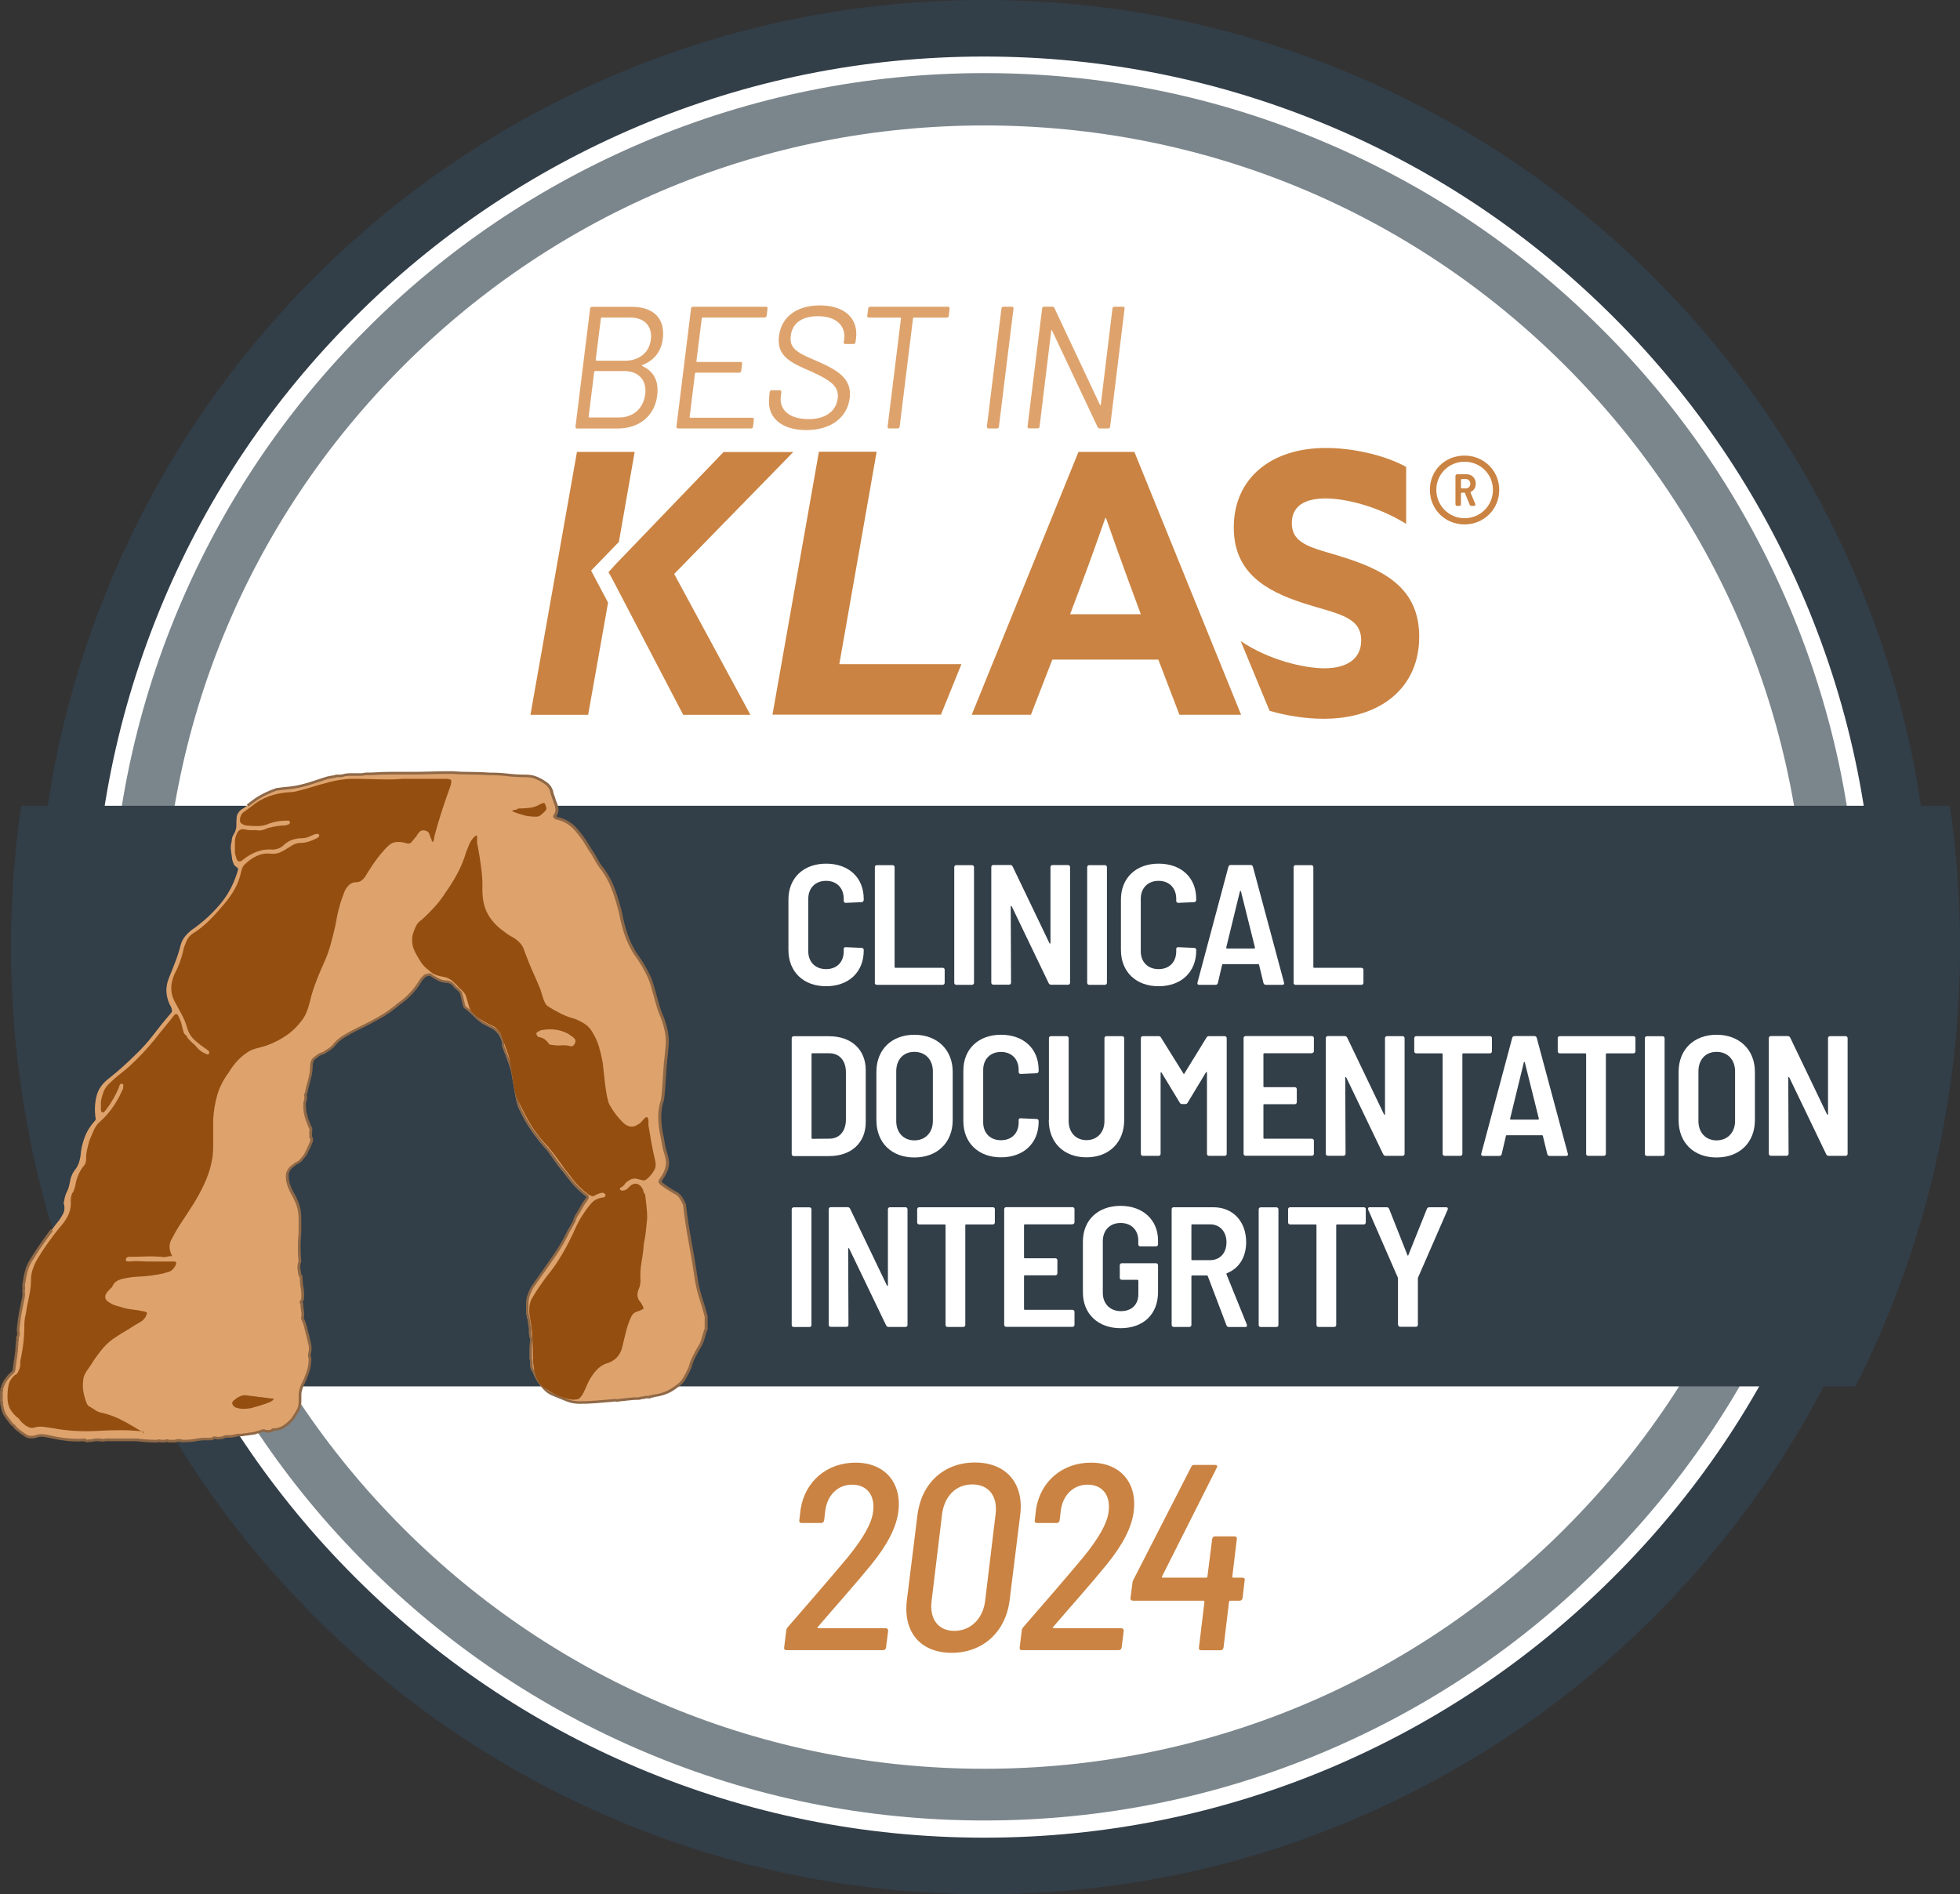
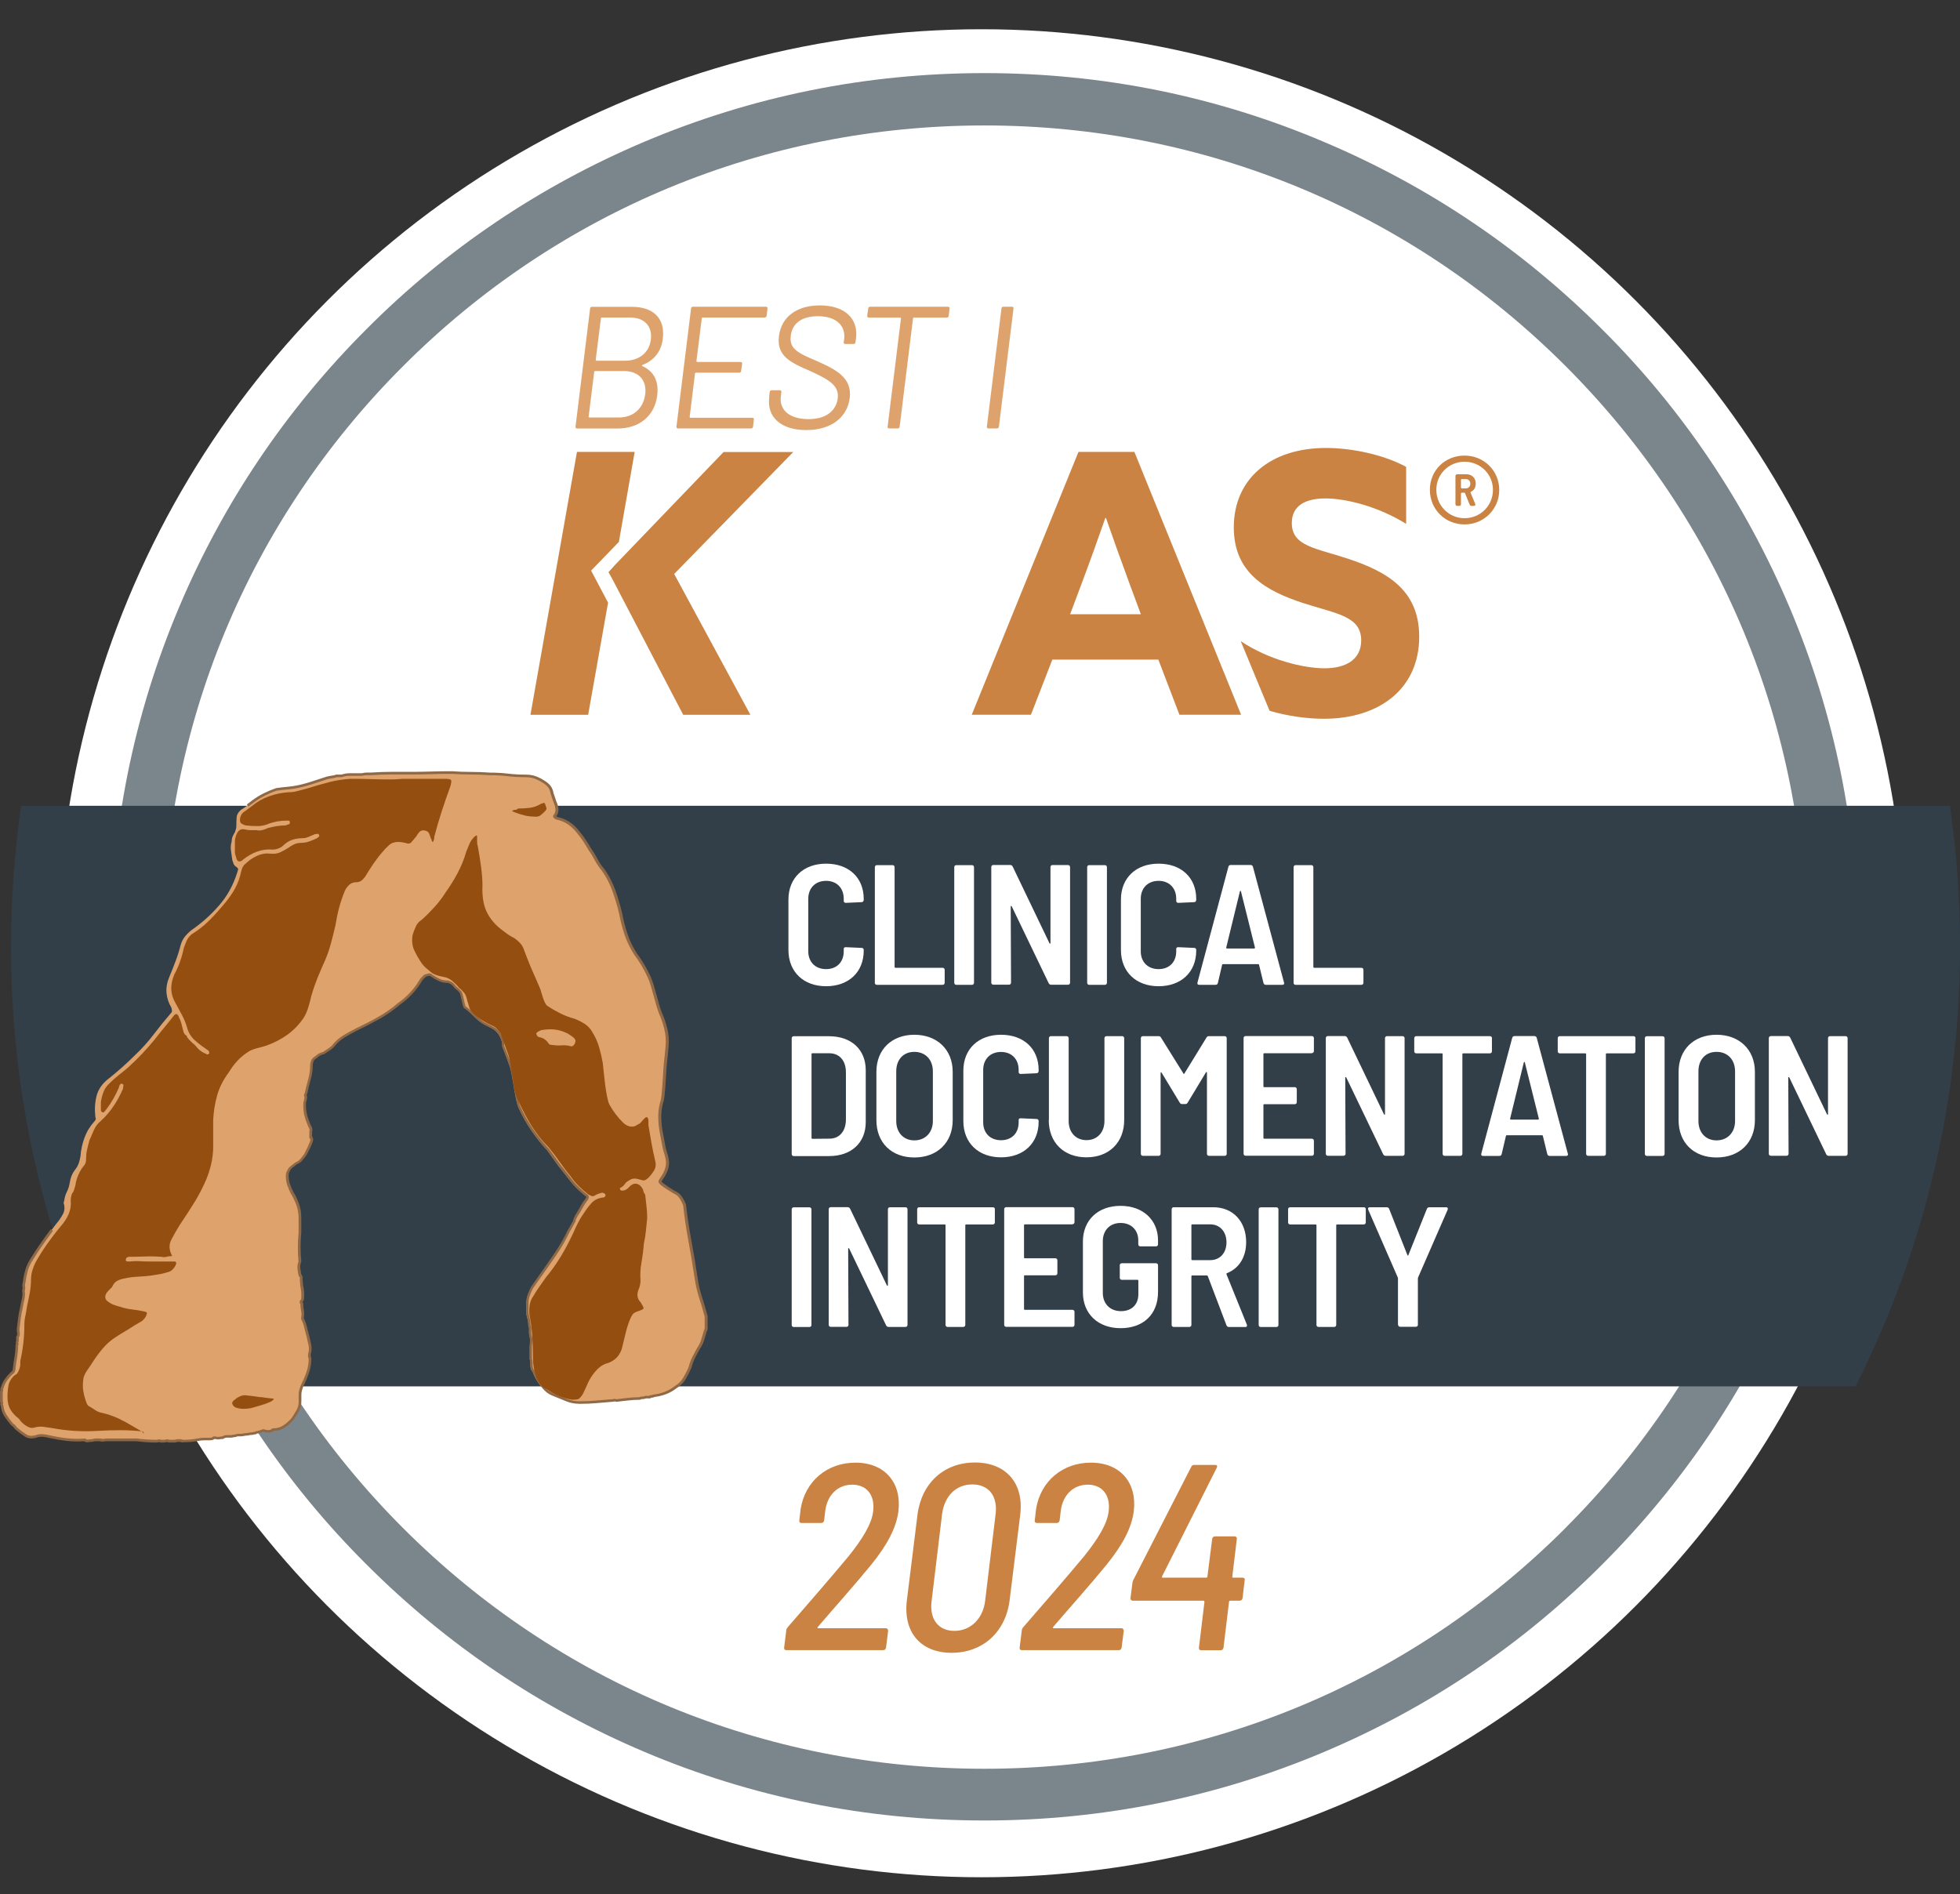
<svg xmlns="http://www.w3.org/2000/svg" xmlns:xlink="http://www.w3.org/1999/xlink" id="Layer_1" viewBox="0 0 252 243.56">
  <rect x="0" y="0" width="252" height="243.56" fill="#333333" stroke="none" />
  <defs>
    <style>.cls-1{fill:#ca8342;}.cls-1,.cls-2,.cls-3,.cls-4,.cls-5,.cls-6,.cls-7{stroke-width:0px;}.cls-2{fill:#dea36d;}.cls-3{fill:#8f6846;}.cls-4{fill:#fff;}.cls-5{fill:#323e48;}.cls-6{fill:#7b868c;}.cls-7{fill:#944e10;}</style>
    <symbol id="_2024-best-in-klas-logo" viewBox="0 0 252 243.56">
      <circle class="cls-4" cx="126.2" cy="122.57" r="118.81" />
      <path class="cls-1" d="M105.17,209.36h8.71c.2,0,.31.14.31.34l-.27,2.14c-.03.21-.17.34-.37.34h-12.46c-.2,0-.31-.14-.27-.34l.27-2.18c0-.17.07-.27.17-.41,2.76-3.17,5.38-6.2,7.8-9.09,1.87-2.32,3.03-4.26,3.2-5.82.27-2.08-.82-3.44-2.69-3.44s-3.23,1.36-3.47,3.4l-.14,1.19c-.03.2-.17.34-.37.34h-2.55c-.2,0-.31-.14-.27-.34l.17-1.46c.58-3.61,3.44-5.96,7.05-5.96,3.81,0,5.96,2.62,5.52,6.26-.27,2.11-1.43,4.32-3.51,6.88-2.14,2.62-4.56,5.31-6.84,7.97-.1.1-.07.17.03.17Z" />
      <path class="cls-1" d="M116.6,205.75l1.36-10.96c.51-4.08,3.4-6.74,7.39-6.74s6.33,2.66,5.82,6.74l-1.36,10.96c-.51,4.12-3.47,6.77-7.46,6.77s-6.26-2.66-5.75-6.77ZM126.65,205.92l1.36-11.27c.27-2.28-.89-3.78-3-3.78s-3.57,1.5-3.88,3.78l-1.36,11.27c-.27,2.28.88,3.78,2.93,3.78s3.64-1.5,3.95-3.78Z" />
      <path class="cls-1" d="M135.46,209.36h8.71c.2,0,.31.14.31.34l-.27,2.14c-.03.21-.17.34-.38.34h-12.46c-.2,0-.31-.14-.27-.34l.27-2.18c0-.17.07-.27.17-.41,2.76-3.17,5.38-6.2,7.8-9.09,1.87-2.32,3.03-4.26,3.2-5.82.27-2.08-.82-3.44-2.69-3.44s-3.23,1.36-3.47,3.4l-.14,1.19c-.03.2-.17.34-.38.34h-2.55c-.2,0-.31-.14-.27-.34l.17-1.46c.58-3.61,3.44-5.96,7.05-5.96,3.81,0,5.96,2.62,5.51,6.26-.27,2.11-1.43,4.32-3.51,6.88-2.14,2.62-4.56,5.31-6.84,7.97-.1.1-.07.17.03.17Z" />
      <path class="cls-1" d="M160.03,203.2l-.27,2.28c-.03.2-.17.34-.37.34h-1.23c-.07,0-.14.07-.14.14l-.71,5.89c-.03.21-.17.34-.37.34h-2.52c-.2,0-.31-.14-.27-.34l.71-5.89c0-.07-.07-.14-.14-.14h-9.06c-.2,0-.34-.14-.31-.34l.24-1.87c0-.14.03-.24.1-.41l7.46-14.57c.07-.2.24-.27.38-.27h2.72c.24,0,.31.17.17.41l-7.01,13.92c-.03.07-.03.17.07.17h5.62c.07,0,.14-.07.14-.14l.61-4.83c.03-.2.17-.34.38-.34h2.52c.17,0,.31.14.27.34l-.58,4.83c-.03.07.03.14.1.14h1.23c.2,0,.31.14.27.34Z" />
      <path class="cls-6" d="M230.07,78.06c-5.66-13.37-13.74-25.41-24.08-35.71-10.33-10.33-22.34-18.42-35.71-24.08-13.85-5.9-28.54-8.87-43.72-8.87s-29.87,2.97-43.72,8.83c-13.37,5.66-25.41,13.74-35.71,24.08-10.33,10.33-18.42,22.34-24.08,35.71-5.87,13.85-8.83,28.58-8.83,43.72s2.97,29.87,8.83,43.72c5.66,13.37,13.74,25.41,24.08,35.71,10.33,10.33,22.34,18.42,35.71,24.08,13.85,5.87,28.58,8.83,43.72,8.83s29.87-2.97,43.72-8.83c13.37-5.66,25.41-13.74,35.71-24.08,10.33-10.33,18.42-22.34,24.08-35.71,5.87-13.85,8.83-28.58,8.83-43.72s-2.97-29.84-8.83-43.69M201.25,196.5c-19.95,19.95-46.48,30.93-74.69,30.93s-54.77-10.98-74.72-30.93c-19.95-19.95-30.93-46.48-30.93-74.72s10.98-54.77,30.93-74.72c19.95-19.95,46.48-30.93,74.72-30.93s54.77,10.98,74.72,30.93c19.95,19.95,30.93,46.48,30.93,74.72s-10.98,54.74-30.97,74.72" />
-       <path class="cls-5" d="M238.73,74.38c-6.14-14.49-14.9-27.52-26.09-38.71-11.19-11.19-24.21-19.95-38.71-26.09C158.93,3.24,142.97,0,126.53,0s-32.4,3.21-47.4,9.58c-14.49,6.14-27.52,14.9-38.71,26.09-11.15,11.19-19.92,24.21-26.05,38.71-6.34,15.01-9.58,30.97-9.58,47.4s3.21,32.36,9.58,47.4c6.14,14.49,14.9,27.52,26.09,38.71,11.19,11.19,24.21,19.95,38.71,26.09,15.01,6.34,30.97,9.58,47.4,9.58s32.4-3.21,47.4-9.58c14.49-6.14,27.52-14.9,38.71-26.09,11.19-11.19,19.95-24.21,26.09-38.71,6.34-15.01,9.58-30.97,9.58-47.4-.03-16.44-3.24-32.4-9.62-47.4M232.05,166.35c-5.76,13.64-14.02,25.88-24.55,36.39-10.5,10.5-22.75,18.76-36.39,24.55-14.12,5.97-29.09,9-44.57,9s-30.45-3.04-44.57-9c-13.64-5.76-25.88-14.02-36.39-24.55-10.5-10.5-18.76-22.75-24.55-36.39-5.97-14.12-9-29.09-9-44.57s3.04-30.45,9-44.57c5.76-13.64,14.02-25.88,24.55-36.39,10.5-10.5,22.75-18.76,36.39-24.55,14.12-5.97,29.09-9,44.57-9s30.45,3.04,44.57,9c13.64,5.76,25.88,14.02,36.39,24.55,10.5,10.5,18.76,22.75,24.55,36.39,5.97,14.12,9,29.09,9,44.57s-3.04,30.45-9,44.57" />
      <path class="cls-5" d="M1.41,121.75c0,20.33,4.84,39.53,13.44,56.51h223.72c8.59-16.98,13.44-36.18,13.44-56.51,0-6.17-.44-12.21-1.3-18.14H2.71c-.85,5.93-1.3,12-1.3,18.14" />
-       <polygon class="cls-1" points="107.91 85.4 112.71 58.09 105.29 58.09 99.32 91.89 120.98 91.89 123.61 85.4 107.91 85.4" />
      <path class="cls-1" d="M138.66,58.11h7.19l13.72,33.79h-7.93l-2.71-7.09h-13.63l-2.75,7.09h-7.61l13.72-33.79ZM137.58,78.98h9.1l-1.4-3.78c-.98-2.66-2.19-6.02-3.08-8.59h-.09c-.89,2.57-2.1,5.93-3.17,8.77l-1.35,3.59Z" />
      <path class="cls-1" d="M159.52,82.43c3.59,2.43,8.12,3.5,10.78,3.5s4.71-1.07,4.71-3.59c0-3.13-3.17-3.41-7.51-4.81-4.67-1.54-8.87-3.83-8.87-9.71,0-6.3,4.76-10.22,11.85-10.22,3.31,0,7.37.84,10.31,2.43v7.33c-3.59-2.24-7.75-3.27-10.36-3.27s-4.34.93-4.34,3.17c0,2.99,3.13,3.22,7.19,4.57,5.09,1.68,9.19,4.06,9.19,10.04,0,6.58-4.99,10.55-12.27,10.55-2.15,0-4.63-.34-6.96-1.02.02.09-3.72-8.97-3.72-8.97" />
      <path class="cls-1" d="M78.25,73.55l.92-1.01,13.86-14.42h8.96l-15.31,15.68,9.8,18.11h-8.64l-9.06-17.36-.55-.99ZM76,73.37l2.18,4.12-2.56,14.42h-7.42l5.98-33.8h7.42l-2.03,11.57-3.56,3.68Z" />
      <path class="cls-2" d="M35,183.92c-.11.06-.24.1-.39.13-.14.03-.33.01-.56-.04-.11-.06-.22-.07-.3-.04-.09.03-.19.07-.3.13h-.09c-.11.06-.22.09-.3.09s-.16.03-.22.09c-.06,0-.14.01-.26.04-.11.03-.2.04-.26.04-.11,0-.23.01-.35.04-.11.03-.23.04-.35.04s-.23.01-.35.04c-.11.03-.23.04-.35.04h-.35c-.11,0-.23.03-.35.09-.11,0-.22.01-.3.04-.09.03-.19.04-.3.04h-.52c-.17,0-.35.06-.52.17-.11,0-.26.01-.43.04-.17.03-.35.01-.52-.04h-.17c-.06.06-.13.1-.22.13-.09.03-.19.04-.3.04h-.73c-.26,0-.53.03-.82.09-.29.06-.59.1-.91.13-.32.03-.65.04-.99.04-.17-.06-.35-.09-.52-.09s-.35.03-.52.09h-.78c-.11-.06-.23-.07-.35-.04-.11.03-.2.04-.26.04h-.43c-.11-.06-.22-.07-.3-.04-.09.03-.19.04-.3.04-.4,0-.81-.02-1.21-.04-.4-.03-.83-.07-1.3-.13h-3.8c-.11,0-.26.01-.43.04-.17.03-.32.01-.43-.04h-.48c-.2,0-.39.03-.56.09-.17,0-.35.01-.52.04-.17.03-.32-.01-.43-.13-.81.06-1.58.04-2.33-.04-.75-.09-1.5-.22-2.25-.39-.23-.06-.47-.1-.73-.13-.26-.03-.5-.01-.73.04-.63.23-1.15.22-1.56-.04-.4-.26-.81-.56-1.21-.91-.06-.06-.13-.14-.22-.26-.09-.12-.19-.2-.3-.26-.29-.35-.56-.71-.82-1.08-.26-.38-.42-.82-.48-1.34-.06-.11-.07-.22-.04-.3.03-.09.01-.16-.04-.22v-1.3c.06-.06.07-.13.04-.22-.03-.09-.01-.16.04-.22.12-.4.27-.75.48-1.04.2-.29.45-.58.73-.86.12-.06.2-.14.26-.26.06-.11.09-.23.09-.35.06-.52.13-1.02.22-1.51.09-.49.13-.99.13-1.51.06-.06.07-.13.04-.22-.03-.09-.01-.19.04-.3v-.52c.12-.17.16-.34.13-.52-.03-.17-.04-.35-.04-.52.06-.46.12-.92.17-1.38.06-.46.14-.92.26-1.38.06-.35.13-.71.22-1.08.09-.37.1-.73.04-1.08.06-.17.07-.35.04-.52-.03-.17-.01-.35.04-.52.06-.52.16-1.04.3-1.56.14-.52.39-1.04.73-1.56.46-.75.95-1.48,1.47-2.2.52-.72,1.07-1.45,1.64-2.2.35-.4.63-.82.86-1.25.23-.43.26-.91.09-1.43,0-.06.01-.11.04-.17.03-.06.04-.11.04-.17.06-.4.17-.78.35-1.12.17-.35.29-.72.35-1.12.06-.35.14-.66.26-.95.12-.29.29-.58.52-.86.17-.23.3-.48.39-.73.09-.26.16-.56.22-.91.06-.81.23-1.6.52-2.38.29-.78.72-1.48,1.3-2.12.06-.06.1-.13.13-.22.03-.09.01-.19-.04-.3-.11-.98-.06-1.9.17-2.77.23-.86.78-1.61,1.64-2.25.58-.46,1.14-.94,1.69-1.43.55-.49,1.08-.99,1.6-1.51.86-.81,1.66-1.69,2.38-2.64.72-.95,1.46-1.86,2.2-2.72.12-.11.17-.23.17-.35s-.03-.26-.09-.43c-.35-.58-.55-1.2-.61-1.86-.06-.66.06-1.34.35-2.03.29-.69.56-1.38.82-2.07.26-.69.48-1.38.65-2.07.12-.4.29-.75.52-1.04.23-.29.52-.58.86-.86,1.33-.92,2.51-1.97,3.54-3.16,1.04-1.18,1.82-2.58,2.33-4.19.06-.17.1-.32.13-.43.03-.11-.04-.23-.22-.35-.17-.11-.29-.24-.35-.39-.06-.14-.11-.3-.17-.48-.06-.4-.11-.81-.17-1.21-.06-.4-.03-.81.09-1.21,0-.23.04-.45.13-.65.09-.2.19-.39.3-.56.06-.17.1-.32.13-.43.03-.11.04-.26.04-.43,0-.35.01-.69.04-1.04.03-.35.22-.66.56-.95.29-.17.55-.35.78-.52.23-.17.46-.35.69-.52.46-.35.95-.65,1.47-.91s1.04-.47,1.56-.65c.4-.06.78-.1,1.12-.13.35-.03.72-.07,1.12-.13.69-.11,1.4-.29,2.12-.52.72-.23,1.43-.46,2.12-.69.23-.06.46-.1.69-.13.23-.03.4-.07.52-.13h.61c.12,0,.23-.03.35-.09.23-.06.46-.09.69-.09h1.64c.23-.06.45-.09.65-.09h.56c.86-.06,1.7-.09,2.51-.09h2.42c.92,0,1.83-.01,2.72-.04.89-.03,1.8-.04,2.72-.04.75.06,1.54.09,2.38.09s1.66.03,2.46.09c.81,0,1.59.04,2.33.13.75.09,1.53.13,2.33.13.46,0,.88.07,1.25.22.38.14.73.33,1.08.56.29.17.52.38.69.6.17.23.29.52.35.86.06.17.12.35.17.52.06.17.12.35.17.52.12.23.2.51.26.82.06.32,0,.62-.17.91-.11.12-.14.2-.09.26.06.06.14.12.26.17.58.12,1.1.33,1.56.65.46.32.86.71,1.21,1.17.29.35.55.69.78,1.04.23.35.46.72.69,1.12.29.4.56.85.82,1.34.26.49.56.94.91,1.34.58.81,1.04,1.7,1.38,2.68.35.98.63,1.96.86,2.94.17.92.4,1.82.69,2.68.29.86.69,1.7,1.21,2.51.69.92,1.28,1.92,1.77,2.98.49,1.07.97,3.44,1.43,4.6.29.63.52,1.31.69,2.03.17.72.23,1.46.17,2.2-.06.75-.13,1.48-.22,2.2-.09.72-.22,3.99-.39,4.74-.23.69-.35,1.38-.35,2.07s.06,1.35.17,1.99c.12.58.22,1.11.3,1.6.09.49.22.99.39,1.51.17.58.19,1.11.04,1.6-.14.49-.39.97-.73,1.43-.11.17-.16.29-.13.35.03.06.1.15.22.26.23.17.48.35.73.52.26.17.53.35.82.52.4.17.71.42.91.73.2.32.36.62.48.91.17,1.55.4,3.11.69,4.67.29,1.56.55,3.11.78,4.67.12.86.3,1.7.56,2.51.26.81.51,1.64.73,2.51v1.64c0,.06-.01.09-.04.09s-.04.03-.04.09c-.11.4-.23.79-.35,1.17-.11.38-.29.74-.52,1.08-.23.4-.45.81-.65,1.21-.2.4-.36.84-.48,1.3-.23.52-.48.99-.73,1.43-.26.43-.62.79-1.08,1.08-.46.35-.92.61-1.38.78-.46.17-.95.29-1.47.35-.06.06-.14.09-.26.09s-.2.03-.26.09h-.52c-.11.06-.24.09-.39.09s-.27.03-.39.09c-.52,0-1.02.03-1.51.09-.49.06-.99.12-1.51.17-.11-.06-.2-.07-.26-.04-.06.03-.14.04-.26.04-.69.06-1.37.12-2.03.17-.66.06-1.37.09-2.12.09-.63,0-1.2-.1-1.69-.3-.49-.2-1.02-.42-1.6-.65-.17-.06-.36-.14-.56-.26-.2-.11-.39-.26-.56-.43-.35-.35-.65-.72-.91-1.12-.26-.4-.48-.83-.65-1.3-.11-.11-.19-.24-.22-.39-.03-.14-.04-.27-.04-.39v-.34c0-.12-.03-.26-.09-.43v-1.47c0-.23.01-.46.04-.69.03-.23.01-.46-.04-.69-.06-.17-.09-.33-.09-.48v-.69c0-.09-.03-.19-.09-.3,0-.35-.04-.66-.13-.95-.09-.29-.13-.58-.13-.86v-.95c0-.4.06-.76.17-1.08.12-.32.26-.65.43-.99.17-.23.35-.48.52-.73s.35-.5.52-.73c.69-.98,1.35-1.93,1.99-2.85.63-.92,1.21-1.93,1.73-3.03.12-.17.23-.37.35-.61.12-.23.23-.43.35-.61,0-.11.03-.23.09-.35.06-.11.12-.23.17-.34.23-.35.45-.71.65-1.08.2-.37.42-.7.65-.99.12-.17.16-.3.13-.39-.03-.09-.1-.16-.22-.22-.06-.06-.14-.13-.26-.22-.11-.09-.23-.19-.35-.3-.4-.35-.79-.75-1.17-1.21-.37-.46-.73-.92-1.08-1.38-.35-.4-.68-.83-.99-1.3-.32-.46-.65-.92-.99-1.38-.75-.81-1.44-1.67-2.07-2.59-.63-.92-1.18-1.9-1.64-2.94-.4-.86-.76-4.28-1.08-5.18-.32-.89-.65-1.77-.99-2.64v-.35c-.06-.35-.17-.68-.35-.99-.17-.32-.4-.59-.69-.82-.17-.11-.35-.22-.52-.3-.17-.09-.37-.19-.6-.3-.46-.23-.88-.53-1.25-.91s-.76-.73-1.17-1.08c-.06-.06-.11-.1-.17-.13-.06-.03-.11-.07-.17-.13-.17-.23-.36-1.73-.56-1.96-.2-.23-.42-.43-.65-.6-.11-.17-.24-.32-.39-.43-.14-.11-.33-.2-.56-.26-.4,0-.76-.07-1.08-.22-.32-.14-.65-.33-.99-.56-.11-.11-.24-.16-.39-.13-.14.03-.3.07-.48.13-.11.12-.23.23-.35.35-.11.12-.2.23-.26.35-.35.58-.75,1.11-1.21,1.6-.46.49-.98.94-1.56,1.34-.81.69-1.67,1.3-2.59,1.82-.92.52-1.87,1.01-2.85,1.47-.58.29-1.12.59-1.64.91-.52.32-.98.73-1.38,1.25-.17.17-.37.33-.61.48-.23.14-.43.27-.61.39-.23.06-.42.13-.56.22-.14.09-.27.19-.39.3-.23.12-.39.27-.48.48-.09.2-.13.42-.13.65,0,.58-.09,1.17-.26,1.77-.17.61-.32,1.2-.43,1.77-.06.06-.09.12-.09.17v.09c.06.12.07.23.04.35-.03.12-.04.2-.04.26-.06.17-.09.3-.09.39v.3c0,.4.04.79.13,1.17.09.38.22.76.39,1.17.06.17.13.33.22.48.09.14.1.33.04.56v.69c.12.12.16.24.13.39-.03.14-.07.27-.13.39-.11.29-.23.55-.35.78-.11.23-.23.46-.35.69-.17.23-.35.45-.52.65-.17.2-.4.36-.69.48-.11.12-.26.23-.43.35-.17.12-.32.26-.43.43-.06.12-.11.23-.17.35-.06.12-.09.26-.09.43,0,.4.06.78.17,1.12.12.34.26.69.43,1.04.29.46.53.97.73,1.51.2.55.3,1.14.3,1.77v1.9c-.06.63-.09,1.25-.09,1.86s.03,1.22.09,1.86c-.11.29-.16.58-.13.86.03.29.07.58.13.86.06.06.1.12.13.17.03.06.04.12.04.17,0,.46.04.92.13,1.38.09.46.1.92.04,1.38,0,.06-.01.1-.04.13-.03.03-.07.07-.13.13v.17c.06.06.09.12.09.17,0,.29.03.58.09.86.06.29.06.58,0,.86v.17c.17.35.3.71.39,1.08.09.38.19.76.3,1.17.06.29.13.61.22.95.09.35.1.69.04,1.04-.06.17-.09.33-.09.48s.03.27.09.39c0,.63-.1,1.24-.3,1.82-.2.58-.45,1.15-.73,1.73-.06.17-.11.35-.17.52-.06.17-.09.38-.09.61v.86c0,.46-.1.86-.3,1.21-.2.35-.42.69-.65,1.04-.35.4-.72.74-1.12,1-.4.26-.86.39-1.38.39-.06,0-.09.03-.09.09" />
      <path class="cls-3" d="M23.51,185.48h-.05c-.31-.11-.62-.11-.93,0h-.05s-.82,0-.82,0l-.04-.02c-.08-.04-.15-.05-.23-.03-.14.03-.23.05-.3.05h-.47l-.04-.02s-.12-.05-.17-.03c-.11.04-.23.05-.36.05-.39,0-.8-.01-1.22-.04-.4-.03-.84-.07-1.31-.13h-3.78c-.11,0-.25.01-.4.04-.19.03-.36.02-.5-.04h-.44c-.18,0-.35.03-.51.08h-.05c-.17,0-.33.02-.49.05-.2.03-.38,0-.52-.12-.79.05-1.57.03-2.29-.05-.75-.09-1.51-.22-2.27-.39-.22-.06-.46-.1-.71-.13-.23-.03-.46-.01-.67.04-.67.24-1.24.22-1.69-.07-.41-.26-.82-.57-1.23-.92-.08-.08-.15-.17-.24-.29-.07-.1-.15-.16-.24-.21l-.06-.04c-.29-.35-.57-.72-.83-1.09-.27-.39-.44-.86-.5-1.39-.07-.15-.08-.28-.04-.4.01-.03,0-.03,0-.04l-.05-.05v-1.44l.05-.05s0,0,0-.04c-.04-.13-.02-.26.05-.36.12-.4.28-.76.49-1.05.21-.3.46-.59.75-.89l.05-.03c.08-.04.14-.1.18-.18.05-.09.07-.18.07-.27.06-.55.13-1.06.22-1.54.08-.48.13-.97.13-1.48v-.07l.05-.05s.01-.01,0-.04c-.04-.12-.03-.25.03-.4v-.53l.03-.04c.09-.14.13-.27.1-.39-.03-.19-.05-.37-.05-.55l.17-1.4c.06-.47.15-.94.26-1.4.06-.34.13-.7.22-1.08.08-.35.1-.69.04-1.01v-.04s0-.04,0-.04c.05-.15.06-.29.04-.44-.03-.19-.02-.39.04-.58.06-.52.16-1.04.31-1.57.15-.54.4-1.08.76-1.61.47-.75.96-1.5,1.47-2.21l.33-.46c.22-.31.32-.45.74-1l.27.21c-.41.54-.51.68-.73.99l-.33.46c-.51.7-1,1.44-1.46,2.19-.34.5-.58,1.01-.72,1.51-.14.51-.24,1.02-.3,1.53v.03c-.06.15-.07.29-.04.44.03.18.02.37-.04.56.05.35.04.72-.05,1.11-.08.37-.16.73-.21,1.07-.12.46-.2.92-.26,1.38l-.17,1.38c0,.14.02.3.04.47.03.2,0,.4-.13.6v.51l-.02.04c-.04.07-.05.13-.03.17.04.12.03.24-.03.33,0,.51-.05,1.01-.13,1.48-.08.48-.16.98-.21,1.5,0,.12-.03.27-.1.4-.07.14-.17.25-.31.32-.27.27-.5.55-.7.82-.19.27-.34.6-.45.99v.04s-.04.03-.04.03c0,0-.01.01,0,.05.04.12.03.23-.03.33v1.18c.06.1.08.21.03.33-.02.05,0,.12.03.17l.02.06c.05.49.2.91.45,1.26.25.36.51.71.79,1.04.12.07.24.17.33.29.08.11.15.19.2.24.38.33.78.63,1.18.88.35.23.83.24,1.41.03.27-.07.54-.08.81-.05.27.03.52.07.76.13.74.17,1.49.3,2.23.38.73.08,1.5.1,2.3.04h.08s.06.05.06.05c.08.08.16.1.28.08.17-.03.34-.04.52-.05.18-.06.38-.09.59-.09h.51l.04.02c.08.04.19.05.33.03.17-.03.33-.05.46-.05h3.8c.48.06.91.1,1.31.13.41.03.81.04,1.2.04.09,0,.18-.01.25-.03.12-.04.25-.03.39.03h.39s.09,0,.22-.04c.14-.04.28-.02.42.04h.71c.36-.12.73-.12,1.09,0,.32,0,.64-.01.95-.04.31-.03.61-.07.89-.13.3-.06.59-.09.85-.09h.73c.09,0,.18-.01.25-.03.06-.02.11-.05.15-.09l.05-.05h.3c.15.06.29.07.44.05.15-.03.29-.04.41-.05.19-.12.38-.17.57-.17h.52c.09,0,.18-.01.25-.03.09-.03.19-.05.32-.05.13-.06.26-.09.38-.09h.35c.1,0,.2-.01.3-.04.22-.06.46-.03.69-.09.13-.03.25-.05.39-.05.02,0,.09,0,.22-.04.09-.02.17-.04.23-.04.08-.06.18-.09.28-.09.04,0,.11-.01.23-.07l.04-.02h.09c.11-.06.21-.09.29-.12.12-.04.26-.03.41.04.2.05.36.06.47.04.1-.02.2-.05.28-.08.04-.08.12-.14.23-.14.48,0,.92-.12,1.29-.36.39-.25.75-.57,1.09-.96.22-.33.43-.67.63-1.01.19-.32.28-.69.28-1.12v-.86c0-.24.03-.47.09-.66.06-.17.12-.35.17-.52.29-.58.54-1.16.74-1.73.19-.54.29-1.12.29-1.72-.06-.13-.09-.27-.09-.43s.03-.34.09-.53c.05-.29.03-.62-.05-.94-.09-.34-.16-.66-.22-.96-.11-.4-.22-.79-.3-1.16-.08-.36-.21-.71-.38-1.04l-.02-.04v-.21c.06-.3.06-.57,0-.83-.06-.3-.09-.61-.09-.9,0,0,0-.02-.04-.05l-.05-.05v-.31l.08-.08s.07-.07.1-.1v-.03c.05-.44.04-.89-.04-1.33-.09-.47-.13-.95-.13-1.41,0-.03,0-.06-.02-.09-.02-.04-.05-.09-.1-.13l-.04-.04v-.05c-.07-.29-.11-.59-.14-.88-.03-.3.01-.61.13-.91-.06-.63-.08-1.25-.08-1.83s.03-1.23.09-1.87v-1.89c0-.61-.1-1.19-.29-1.71-.2-.53-.44-1.03-.72-1.48-.18-.36-.33-.72-.45-1.07-.12-.36-.18-.76-.18-1.18,0-.2.03-.37.1-.51.06-.12.12-.23.17-.35.14-.21.3-.37.49-.5.16-.11.3-.22.41-.32l.06-.04c.26-.1.47-.24.62-.43.18-.21.35-.42.51-.64.1-.2.21-.43.33-.67.11-.22.23-.48.34-.77.06-.11.1-.23.12-.36.01-.06.01-.14-.08-.23l-.05-.05v-.8c.05-.18.04-.33-.02-.43-.09-.15-.17-.32-.23-.51-.17-.4-.3-.8-.39-1.18-.09-.38-.13-.79-.13-1.21v-.3c0-.1.03-.23.09-.42,0-.07.02-.15.05-.27.02-.08.01-.15-.03-.23l-.02-.04v-.13c0-.09.03-.17.1-.25.12-.58.26-1.16.43-1.74.17-.59.25-1.17.25-1.73,0-.25.05-.49.14-.72.1-.23.28-.41.53-.55.12-.12.26-.22.4-.31.15-.09.34-.17.58-.23.17-.11.36-.24.58-.38.22-.13.41-.29.58-.45.4-.52.88-.95,1.41-1.28.51-.31,1.07-.62,1.65-.91.97-.46,1.93-.95,2.85-1.47.91-.51,1.77-1.11,2.57-1.8.58-.4,1.09-.85,1.54-1.33.45-.47.85-1,1.19-1.57.06-.12.16-.25.28-.38.12-.12.23-.23.35-.35l.03-.03h.04c.18-.07.34-.12.49-.15.2-.04.39.02.54.18.31.2.64.39.94.53.29.13.63.2,1.01.2h.04c.25.07.47.17.63.3.15.12.29.27.41.45.23.17.45.38.65.61.13.15.22.52.35,1.13.07.3.16.76.22.84.03.03.07.06.11.08.08.04.15.09.22.16.39.34.79.7,1.17,1.08.36.36.77.66,1.21.88l.6.3c.18.09.36.19.54.31.32.25.56.55.75.88.18.34.31.69.36,1.05v.34c.35.87.68,1.75.99,2.61.15.41.3,1.32.46,2.28.19,1.13.4,2.42.62,2.88.46,1.03,1.01,2.01,1.63,2.91.63.91,1.32,1.78,2.06,2.57.38.51.71.96,1.01,1.4.32.46.65.89.98,1.28.35.46.71.93,1.08,1.39.37.45.75.85,1.15,1.19.12.12.23.21.34.3.11.08.19.15.26.21.14.08.24.18.28.3.05.14,0,.31-.15.54-.23.29-.45.62-.64.98-.2.38-.42.75-.66,1.09-.05.1-.1.21-.16.33-.05.09-.07.18-.07.27v.05l-.03.04c-.11.16-.22.35-.34.59-.12.24-.24.44-.36.62-.51,1.08-1.1,2.11-1.73,3.03-.59.87-1.25,1.8-1.99,2.85-.17.23-.34.47-.52.73-.18.27-.36.52-.52.74-.15.3-.29.63-.41.95-.11.3-.16.64-.16,1.02v.95c0,.27.04.54.12.82.09.29.13.61.14.96.06.12.09.24.09.34v.69c0,.12.03.27.08.42.07.26.08.52.05.77-.03.23-.04.45-.04.67v1.44c.06.18.09.33.09.46v.35c0,.1.01.22.04.36.02.11.08.21.17.3l.04.06c.17.45.38.87.63,1.26.25.39.55.76.88,1.1.16.16.34.3.53.4.2.11.37.19.53.25.59.24,1.12.45,1.61.65.47.19,1.01.29,1.62.29.75,0,1.46-.03,2.1-.09l2.03-.17c.14,0,.18-.02.19-.02.1-.05.22-.04.37.02.5-.05.99-.11,1.46-.17.49-.06.99-.09,1.49-.09.13-.06.27-.09.43-.09.12,0,.22-.02.31-.07l.04-.02h.5c.08-.06.19-.09.32-.09.07,0,.12-.01.14-.03l.04-.04h.06c.5-.06.98-.17,1.43-.34.44-.17.89-.42,1.34-.76.45-.28.79-.62,1.04-1.03.26-.43.5-.9.72-1.41.11-.44.27-.89.48-1.3.2-.4.42-.81.65-1.22.23-.34.4-.69.5-1.05.11-.37.23-.75.34-1.14,0-.09.04-.15.09-.19v-1.58c-.22-.83-.46-1.66-.73-2.48-.26-.81-.45-1.66-.57-2.54-.23-1.54-.49-3.11-.78-4.66-.29-1.55-.52-3.11-.69-4.66-.11-.27-.26-.56-.45-.86-.18-.29-.46-.51-.83-.67-.31-.19-.59-.36-.85-.53-.26-.17-.51-.35-.74-.52-.15-.14-.23-.24-.27-.32-.06-.12-.02-.28.14-.52.34-.45.58-.91.71-1.38.13-.45.12-.96-.04-1.5-.17-.52-.31-1.04-.39-1.53-.09-.49-.19-1.02-.3-1.6-.12-.65-.18-1.33-.18-2.02s.12-1.42.35-2.13c.1-.45.19-1.94.27-3.14.04-.7.08-1.3.11-1.57.09-.74.16-1.48.22-2.2.06-.73,0-1.45-.17-2.15-.17-.71-.4-1.38-.68-2-.22-.55-.43-1.33-.66-2.16-.25-.92-.51-1.88-.77-2.44-.48-1.05-1.07-2.04-1.75-2.95-.53-.82-.94-1.68-1.24-2.55-.29-.87-.53-1.78-.7-2.7-.22-.95-.51-1.93-.86-2.91-.34-.96-.8-1.85-1.36-2.64-.34-.4-.65-.86-.92-1.36-.26-.49-.53-.93-.81-1.32-.24-.41-.47-.79-.69-1.13-.23-.34-.49-.69-.77-1.02-.34-.45-.73-.83-1.18-1.14-.44-.3-.94-.51-1.49-.62h-.04c-.13-.08-.23-.15-.3-.22-.06-.06-.17-.23.07-.48.15-.25.19-.5.14-.77-.05-.3-.14-.56-.24-.78-.06-.19-.12-.36-.18-.52-.06-.19-.12-.36-.18-.54-.06-.34-.16-.61-.32-.82-.16-.21-.38-.4-.64-.56-.34-.23-.7-.41-1.05-.55-.36-.14-.76-.2-1.19-.2-.81,0-1.6-.04-2.35-.13-.74-.09-1.52-.13-2.31-.13-1.68-.12-3.39-.06-4.85-.17-.89,0-1.8.01-2.7.04-.86.03-1.78.04-2.73.04h-2.42c-.78,0-1.62.03-2.5.09h-.57c-.18,0-.39.03-.61.08h-.04s-1.64,0-1.64,0c-.21,0-.42.03-.63.08-.13.06-.27.1-.4.1h-.57c-.13.06-.31.1-.54.13-.22.03-.45.07-.67.13-.68.23-1.38.46-2.11.69-.72.23-1.44.41-2.14.52-.41.06-.79.1-1.14.13-.34.03-.71.07-1.11.13-.48.16-1,.38-1.5.63-.5.25-.99.55-1.44.89l-.69.52-.2-.27.69-.52c.47-.35.97-.66,1.5-.92.52-.26,1.05-.48,1.58-.66.44-.06.82-.11,1.16-.14.34-.03.72-.07,1.11-.13.68-.11,1.38-.29,2.09-.51.72-.23,1.43-.46,2.12-.69.25-.06.49-.11.72-.14.21-.03.37-.06.46-.11l.04-.02h.65c.09,0,.18-.02.27-.07h.04c.25-.07.49-.1.73-.1h1.62c.24-.06.46-.09.67-.09h.56c.87-.06,1.72-.09,2.51-.09h2.42c.94,0,1.86-.01,2.72-.04.9-.03,1.82-.04,2.73-.04.75.06,1.54.09,2.38.09s1.65.03,2.48.09h.01c.79,0,1.58.04,2.33.13.74.09,1.52.13,2.31.13.48,0,.92.08,1.31.23.38.15.76.34,1.11.58.3.18.55.4.73.64.19.25.32.57.38.94.05.15.11.32.17.49.06.18.12.35.17.52.11.22.21.51.27.84.07.36,0,.7-.19,1.03l-.02.03s-.04.04-.05.05c.03.03.08.06.16.1.59.12,1.12.35,1.6.67.47.33.89.73,1.25,1.21.28.34.55.69.78,1.05.23.35.47.73.7,1.13.28.39.56.84.82,1.34.25.48.55.92.89,1.31.59.83,1.06,1.74,1.41,2.73.35.99.64,1.99.87,2.96.17.91.4,1.81.69,2.66.28.85.69,1.68,1.19,2.47.69.92,1.29,1.94,1.78,3,.27.59.53,1.56.79,2.49.21.78.43,1.59.64,2.11.29.63.52,1.32.7,2.05.18.74.24,1.5.18,2.26-.05.72-.13,1.47-.22,2.21-.03.26-.07.86-.11,1.55-.07,1.21-.17,2.72-.28,3.21-.23.69-.34,1.37-.34,2.04s.06,1.33.17,1.96c.12.57.22,1.11.3,1.6.08.48.21.98.38,1.49.18.61.2,1.18.05,1.7-.15.51-.4,1-.76,1.48-.07.11-.09.16-.1.19.02.03.07.09.17.19.21.16.46.33.71.5.26.17.53.34.81.51.41.17.74.44.96.79.2.32.37.64.49.94v.04c.18,1.54.41,3.11.7,4.66.29,1.55.55,3.13.78,4.67.12.86.3,1.69.56,2.48.27.83.51,1.67.74,2.52v.04s0,1.64,0,1.64c0,.11-.04.18-.09.22h0c-.12.41-.23.8-.35,1.17-.12.39-.3.77-.54,1.13-.22.39-.44.79-.64,1.19-.19.39-.35.81-.46,1.26-.24.54-.49,1.03-.75,1.47-.27.46-.66.84-1.14,1.14-.46.35-.94.62-1.41.79-.46.17-.95.29-1.46.35-.08.06-.2.09-.33.09-.05,0-.11,0-.14.04l-.05.05h-.55c-.13.06-.27.09-.43.09-.11,0-.22.02-.31.07l-.04.02h-.04c-.5,0-1,.03-1.49.09-.49.06-.99.12-1.51.17h-.05s-.04-.02-.04-.02c-.09-.04-.12-.04-.12-.04-.07.04-.17.06-.32.06l-2.02.17c-.65.06-1.37.09-2.13.09-.66,0-1.24-.11-1.75-.32-.49-.2-1.02-.42-1.6-.65-.17-.06-.37-.15-.58-.27-.21-.12-.41-.27-.6-.46-.35-.35-.67-.74-.93-1.15-.26-.4-.48-.84-.65-1.3-.12-.13-.2-.28-.24-.45-.03-.16-.05-.3-.05-.42v-.35c0-.1-.03-.22-.08-.38v-.05s0-1.47,0-1.47c0-.23.02-.47.04-.71.03-.21.01-.42-.04-.63-.06-.18-.09-.36-.09-.52v-.69c0-.06-.02-.13-.07-.22l-.02-.04v-.04c0-.33-.04-.63-.12-.9-.09-.3-.14-.61-.14-.91v-.95c0-.42.06-.8.18-1.14.12-.33.27-.67.44-1.01.18-.24.35-.49.53-.75.18-.26.35-.51.52-.74.74-1.05,1.39-1.98,1.98-2.85.62-.9,1.2-1.91,1.72-3,.12-.19.24-.38.35-.61.12-.23.23-.42.33-.58,0-.12.04-.24.1-.37.06-.12.12-.23.17-.35.24-.36.45-.72.65-1.09.2-.38.43-.72.67-1.02.11-.17.1-.23.1-.23-.01-.04-.06-.08-.13-.12l-.04-.03s-.11-.1-.24-.2c-.12-.09-.25-.2-.36-.32-.4-.34-.8-.76-1.18-1.22-.38-.46-.74-.93-1.08-1.39-.34-.39-.67-.83-1-1.3-.3-.44-.62-.89-.99-1.38-.74-.8-1.44-1.67-2.08-2.6-.63-.92-1.19-1.92-1.66-2.97-.23-.5-.44-1.75-.64-2.96-.16-.95-.31-1.84-.44-2.23-.31-.87-.64-1.75-.99-2.63v-.06s-.01-.35-.01-.35c-.05-.29-.16-.61-.33-.91-.16-.3-.38-.56-.65-.77-.16-.1-.33-.2-.49-.28l-.61-.3c-.47-.24-.91-.55-1.3-.94-.37-.37-.76-.73-1.16-1.07-.05-.05-.1-.09-.14-.11-.07-.04-.15-.09-.22-.16-.12-.15-.19-.48-.3-1-.07-.33-.19-.88-.27-.97-.19-.22-.4-.42-.62-.58l-.04-.04c-.1-.16-.22-.29-.35-.39-.12-.1-.28-.17-.48-.22-.42,0-.8-.08-1.13-.23-.32-.15-.67-.34-1.02-.58-.1-.1-.17-.12-.26-.1-.13.03-.27.06-.42.11-.11.11-.21.21-.32.32-.1.1-.18.2-.23.3-.36.6-.77,1.15-1.24,1.64-.47.5-1,.96-1.58,1.36-.8.69-1.68,1.3-2.61,1.82-.93.52-1.89,1.02-2.86,1.48-.57.29-1.12.59-1.63.9-.5.3-.95.71-1.34,1.21-.2.2-.41.37-.65.52-.23.14-.43.27-.6.39l-.05.02c-.22.05-.39.12-.52.2-.13.08-.25.17-.36.28l-.04.03c-.2.1-.33.23-.4.39-.08.18-.12.38-.12.58,0,.59-.09,1.2-.27,1.82-.17.58-.31,1.18-.43,1.76v.05s-.04.04-.04.04c-.03.04-.04.05-.04.05v.05c.06.14.07.28.04.43-.03.13-.04.19-.04.22v.05c-.07.2-.09.29-.09.34v.3c0,.39.04.77.13,1.13.08.36.21.75.38,1.14.06.18.13.33.21.45.11.18.13.41.07.67v.61c.12.14.16.31.13.49-.03.16-.08.31-.14.43-.11.28-.23.55-.35.78-.11.23-.23.46-.35.69-.18.25-.36.47-.54.68-.18.22-.43.39-.73.51-.12.11-.26.23-.43.34-.15.1-.28.23-.38.38-.05.1-.1.21-.16.33-.04.09-.07.21-.07.36,0,.38.06.74.16,1.07.11.34.26.68.42,1.01.29.46.54.98.74,1.53.21.56.31,1.18.31,1.83v1.9c-.06.65-.09,1.27-.09,1.86s.03,1.21.09,1.84v.04s-.01.04-.01.04c-.11.27-.14.52-.12.79.03.26.07.53.12.8.05.06.09.12.12.18.04.08.06.16.06.25,0,.45.04.9.13,1.35.09.48.1.96.04,1.44,0,.09-.03.17-.1.23-.01.02-.04.04-.08.08v.04c.06.07.09.15.09.24,0,.27.03.55.08.83.06.31.06.62,0,.93v.1c.17.35.3.71.39,1.08.08.36.19.75.3,1.16.06.3.13.61.22.96.09.37.11.74.05,1.11-.06.18-.08.32-.08.45s.02.22.07.31l.02.04v.04c0,.65-.11,1.28-.31,1.87-.2.59-.45,1.18-.74,1.75-.05.15-.11.32-.16.5-.05.16-.08.34-.08.55v.86c0,.49-.11.93-.33,1.3-.2.35-.42.7-.65,1.05-.37.43-.76.78-1.17,1.04-.41.26-.87.4-1.39.41v.02l-.09.05c-.12.06-.27.11-.43.14-.17.03-.38.02-.64-.05h-.04c-.05-.04-.12-.07-.17-.05-.08.03-.17.06-.28.12l-.04.02h-.09c-.12.06-.24.09-.34.09-.04,0-.07.01-.1.04l-.05.05h-.07s-.08,0-.22.04c-.13.03-.23.05-.3.05-.11,0-.2.01-.3.04-.23.06-.47.03-.69.09-.13.03-.26.05-.39.05h-.35c-.09,0-.18.02-.27.07l-.04.02h-.04c-.1,0-.18.01-.25.03-.11.04-.23.05-.36.05h-.52c-.14,0-.28.05-.42.14l-.04.03h-.05c-.11,0-.25.01-.4.04-.19.03-.39.02-.57-.04h-.08c-.06.05-.14.09-.23.12-.11.03-.23.05-.36.05h-.73c-.25,0-.51.03-.79.08-.29.06-.6.1-.92.13-.33.03-.67.04-1.01.04" />
      <path class="cls-7" d="M53.47,119.1c.17-.35.43-.63.78-.86.58-.52,1.12-1.07,1.64-1.64.52-.58.98-1.18,1.38-1.82.58-.81,1.1-1.64,1.56-2.51.46-.86.84-1.79,1.12-2.77.12-.29.25-.61.39-.95.14-.35.36-.66.65-.95.12-.11.2-.17.26-.17s.09.03.09.09v.73c0,.2.03.39.09.56.17.92.32,1.83.43,2.72.12.89.17,1.66.17,2.29-.06,1.38.12,2.51.52,3.37.4.86,1.01,1.61,1.81,2.25.29.23.58.45.86.65.29.2.61.39.95.56.23.17.45.36.65.56.2.2.36.45.48.73.23.63.48,1.27.73,1.9.26.63.53,1.27.82,1.9.17.4.36.84.56,1.3.2.46.53,2.08.99,2.31.52.35,1.07.66,1.64.95.58.29,1.18.52,1.82.69.46.17.89.39,1.3.65.4.26.72.59.95.99.4.63.71,1.3.91,1.99.2.69.36,1.38.48,2.07.12,1.04.4,4.51.86,5.35.46.84,1.04,1.6,1.73,2.29.29.29.61.46.95.52.35.06.66-.03.95-.26.17-.06.32-.16.43-.3.12-.14.23-.27.35-.39.06-.06.12-.11.17-.17.06-.06.14-.09.26-.09.06.06.1.13.13.22.03.09.04.16.04.22v.6c.12.75.25,1.51.39,2.29.14.78.3,1.54.48,2.29.12.46.07.86-.13,1.21-.2.35-.45.66-.73.95-.29.29-.53.4-.73.35-.2-.06-.42-.11-.65-.17-.23-.06-.43-.07-.6-.04-.17.03-.35.1-.52.22-.23.12-.4.26-.52.43-.11.17-.26.32-.43.43-.11.06-.19.1-.22.13-.03.03-.01.1.04.22.06.06.12.09.17.09h.17c.12,0,.23-.03.35-.09.12-.06.23-.14.35-.26.35-.4.69-.58,1.04-.52.35.06.63.32.86.78,0,.12.03.23.09.35.06.12.12.2.17.26.06.52.12,1.02.17,1.51.06.49.09.99.09,1.51-.06.58-.11,1.14-.17,1.69-.06.55-.14,1.08-.26,1.6-.06.81-.16,1.6-.3,2.38-.14.78-.19,1.57-.13,2.38,0,.12-.01.26-.04.43-.03.17-.07.35-.13.52-.17.35-.24.68-.22.99.03.32.16.59.39.82.29.46.42.73.39.82-.03.09-.3.22-.82.39-.17.06-.32.13-.43.22-.12.09-.23.24-.35.48-.29.63-.52,1.31-.69,2.03-.17.72-.35,1.43-.52,2.12-.17.46-.39.82-.65,1.08s-.59.48-.99.65c-.46.12-.85.3-1.17.56-.32.26-.62.59-.91.99-.29.4-.52.81-.69,1.21-.17.4-.37.84-.6,1.3-.23.35-.42.55-.56.61-.14.06-.42.09-.82.09-.63-.11-1.22-.29-1.77-.52-.55-.23-1.05-.52-1.51-.86-.35-.17-.63-.4-.86-.69-.23-.29-.4-.63-.52-1.04-.12-.35-.2-.71-.26-1.08-.06-.37-.09-.73-.09-1.08,0-.92-.03-1.86-.09-2.81-.06-.95-.17-1.86-.35-2.72-.06-.46-.06-.91,0-1.34.06-.43.23-.85.52-1.25.23-.4.49-.81.78-1.21.29-.4.58-.81.86-1.21.58-.69,1.11-1.43,1.6-2.2.49-.78.94-1.57,1.34-2.38.29-.57.58-1.18.86-1.82.29-.63.63-1.24,1.04-1.81.29-.46.62-.89.99-1.3.38-.4.88-.63,1.51-.69.06,0,.12-.03.17-.09.06-.06.09-.11.09-.17,0-.11-.03-.19-.09-.22-.06-.03-.14-.07-.26-.13-.11,0-.26.03-.43.09-.17.06-.32.12-.43.17-.23.17-.42.23-.56.17-.14-.06-.27-.11-.39-.17-.46-.35-.88-.71-1.25-1.08-.37-.37-.71-.76-.99-1.17-.52-.63-1.01-1.28-1.47-1.94-.46-.66-.95-1.31-1.47-1.94-.92-.92-1.71-1.95-2.38-3.07-.66-1.12-1.25-2.29-1.77-3.5-.35-.92-.68-4.37-.99-5.26-.32-.89-.65-1.8-.99-2.72-.11-.17-.24-.35-.39-.52-.14-.17-.3-.32-.48-.43-.52-.23-1.04-.5-1.56-.82-.52-.32-.98-.71-1.38-1.17-.29-.29-.55-1.86-.78-2.18-.23-.32-.49-.59-.78-.82-.29-.35-.59-.65-.91-.91-.32-.26-.68-.42-1.08-.48-.35-.06-.68-.14-.99-.26-.32-.11-.59-.29-.82-.52-.23-.17-.43-.35-.61-.52-.17-.17-.32-.35-.43-.52-.35-.52-.65-1.05-.91-1.6-.26-.55-.33-1.2-.22-1.94.12-.4.26-.78.43-1.12M69.98,133.59c.17.12.35.29.52.52.06.12.14.19.26.22.12.03.23.04.35.04.35.06.72.07,1.12.04.4-.03.81.01,1.21.13.17,0,.32-.1.43-.3.12-.2.14-.39.09-.56-.11-.17-.26-.32-.43-.43-.17-.11-.35-.23-.52-.35-.58-.29-1.14-.46-1.69-.52-.55-.06-1.14-.03-1.77.09-.11.06-.23.12-.35.17-.11.06-.2.14-.26.26.06.17.12.29.17.35.06.06.12.09.17.09.29.06.52.14.69.26M67.38,104.84c.52.12,1.04.17,1.56.17.23,0,.43-.07.61-.22.17-.14.35-.3.52-.48.17-.17.23-.33.17-.48-.06-.14-.11-.3-.17-.48-.06-.11-.14-.14-.26-.09-.11.06-.2.09-.26.09-.46.29-.94.46-1.43.52-.49.06-.99.09-1.51.09-.11.12-.24.17-.39.17s-.27.06-.39.17c.52.23,1.04.4,1.56.52M15.95,182.76c-.86-.49-1.79-.85-2.77-1.08-.35-.06-.65-.17-.91-.35-.26-.17-.53-.35-.82-.52-.06,0-.1-.03-.13-.09-.03-.06-.07-.11-.13-.17-.23-.57-.39-1.14-.48-1.68-.09-.55-.07-1.14.04-1.77.12-.35.29-.68.52-.99.23-.32.43-.62.61-.91.4-.63.85-1.24,1.34-1.82.49-.58,1.05-1.07,1.69-1.47.35-.23.73-.48,1.17-.73s.82-.5,1.17-.73c.29-.17.56-.33.82-.48.26-.14.47-.36.65-.65.12-.23.17-.39.17-.48s-.11-.16-.35-.21c-.52-.12-1.04-.2-1.56-.26-.52-.06-1.04-.17-1.56-.35-.23-.06-.48-.13-.73-.22-.26-.09-.5-.22-.73-.39-.29-.17-.43-.39-.43-.65s.14-.53.43-.82c.06-.06.13-.13.22-.22.09-.09.16-.16.22-.22.17-.4.4-.68.69-.82.29-.14.61-.25.95-.3.52-.12,1.07-.19,1.64-.22.58-.03,1.12-.07,1.64-.13.35-.06.71-.12,1.08-.17.38-.06.73-.14,1.08-.26.29-.06.52-.17.69-.35.17-.17.32-.37.43-.61.06-.12.07-.22.04-.3-.03-.09-.1-.13-.22-.13h-3.03c-.46,0-.92-.01-1.38-.04-.46-.03-.95-.01-1.47.04-.06,0-.14-.01-.26-.04-.11-.03-.14-.1-.09-.22,0-.12.04-.2.13-.26.09-.06.19-.09.3-.09.69,0,1.38-.01,2.07-.04.69-.03,1.38-.01,2.07.04.23.06.45.06.65,0,.2-.06.45-.09.73-.09-.4-.75-.45-1.44-.13-2.07.32-.63.68-1.27,1.08-1.9.58-.86,1.14-1.73,1.69-2.59.55-.86,1.05-1.78,1.51-2.77.35-.75.62-1.53.82-2.33.2-.81.3-1.61.3-2.42v-3.46c.06-1.09.23-2.15.52-3.16.29-1.01.78-1.97,1.47-2.9.35-.58.73-1.09,1.17-1.56.43-.46.94-.86,1.51-1.21.35-.17.71-.3,1.08-.39.38-.09.73-.19,1.08-.3.98-.35,1.87-.81,2.68-1.38.81-.58,1.53-1.32,2.16-2.25.23-.4.42-.83.56-1.3.14-.46.27-.95.39-1.47.23-.81.51-1.6.82-2.38.32-.78.65-1.54.99-2.29.29-.69.53-1.41.73-2.16.2-.75.39-1.5.56-2.25.12-.75.27-1.5.47-2.25.2-.75.45-1.47.73-2.16.17-.35.38-.62.61-.82.23-.2.52-.3.86-.3.23,0,.43-.06.61-.17.17-.11.35-.29.52-.52.35-.58.71-1.14,1.08-1.69.38-.55.76-1.05,1.17-1.51.23-.29.5-.58.82-.86.32-.29.71-.43,1.17-.43.17,0,.35.01.52.04.17.03.38.07.61.13.12.06.25.06.39,0,.14-.06.25-.14.3-.26.12-.12.2-.22.26-.3.06-.09.14-.19.26-.3.12-.23.26-.43.43-.61.17-.17.4-.23.69-.17.29.06.48.2.56.43.09.23.16.43.22.61.06.06.09.13.09.22s.06.16.17.22c.06-.12.1-.23.13-.35.03-.11.04-.23.04-.35.29-1.09.6-2.17.95-3.24.35-1.07.72-2.15,1.12-3.24.12-.4.14-.66.09-.78-.06-.11-.32-.17-.78-.17h-5.1c-.29,0-.59.01-.91.04-.32.03-.65.04-.99.04-.86,0-1.73-.01-2.59-.04-.86-.03-1.73-.04-2.59-.04-.92.06-1.83.2-2.72.43-.89.23-1.8.49-2.72.78-.46.12-.89.23-1.3.35-.4.12-.81.17-1.21.17-.86.06-1.7.23-2.51.52-.81.29-1.56.72-2.25,1.3-.17.12-.33.23-.48.35-.14.12-.3.23-.48.35-.17.12-.3.27-.39.48-.09.2-.13.39-.13.56,0,.23.07.39.22.48.14.09.3.16.48.22.52.06,1.04.09,1.56.09s1.04-.11,1.56-.35c.35-.11.69-.2,1.04-.26.35-.06.69-.09,1.04-.09h.35c.12,0,.17.09.17.26,0,.12-.06.19-.17.22-.12.03-.23.07-.35.13-.35,0-.72.03-1.12.09-.4.06-.81.14-1.21.26-.23.12-.48.2-.73.26-.26.06-.5.06-.73,0h-.78c-.23,0-.46-.03-.69-.09-.23-.06-.43-.04-.6.04-.17.09-.32.25-.43.48-.17.35-.26.71-.26,1.08v1.17c0,.17.01.32.04.43.03.12.07.26.13.43.06.29.17.45.35.48.17.03.35-.04.52-.22.58-.46,1.18-.81,1.82-1.04.63-.23,1.3-.32,1.99-.26.29,0,.56-.06.82-.17.26-.11.51-.29.73-.52.35-.29.71-.49,1.08-.6.38-.11.76-.17,1.17-.17.29,0,.56-.06.82-.17.26-.11.53-.23.82-.35.12,0,.22-.01.3-.04.09-.03.16.01.22.13.06.12.04.2-.04.26-.09.06-.16.12-.22.17-.35.17-.69.32-1.04.43-.35.12-.69.17-1.04.17-.29,0-.56.06-.82.17-.26.12-.5.26-.73.43-.35.23-.71.43-1.08.61-.37.17-.82.23-1.34.17-.58-.06-1.14.04-1.69.3-.55.26-1.02.59-1.43.99-.23.17-.39.4-.48.69-.09.29-.16.58-.22.86-.23.81-.56,1.54-.99,2.2-.43.66-.91,1.28-1.43,1.86-.58.69-1.17,1.33-1.77,1.9-.61.58-1.28,1.1-2.03,1.56-.29.23-.5.5-.65.82-.14.32-.27.65-.39.99-.11.58-.27,1.15-.48,1.73-.2.58-.45,1.12-.73,1.64-.29.69-.42,1.34-.39,1.94.03.61.22,1.2.56,1.77.29.52.56,1.02.82,1.51.26.49.48,1.02.65,1.6.17.63.48,1.15.91,1.56.43.4.91.78,1.43,1.12.06.06.12.1.17.13.06.03.12.07.17.13.06,0,.1.04.13.13.03.09.04.16.04.22-.06.12-.13.17-.22.17s-.16-.03-.22-.09c-.17-.06-.35-.14-.52-.26-.17-.11-.32-.23-.43-.35-.17-.17-.3-.32-.39-.43-.09-.11-.22-.23-.39-.35-.11-.11-.23-.23-.35-.35-.12-.11-.23-.26-.35-.43,0-.12-.03-.17-.09-.17-.17-.11-.29-.27-.35-.48-.06-.2-.11-.42-.17-.65-.06-.29-.13-.55-.22-.78-.09-.23-.19-.46-.3-.69-.11-.11-.2-.17-.26-.17s-.14.06-.26.17c-.4.52-.82,1.04-1.25,1.56-.43.52-.85,1.04-1.25,1.56-.52.63-1.05,1.24-1.6,1.82-.55.58-1.14,1.15-1.77,1.73-.4.35-.81.68-1.21.99-.4.32-.78.65-1.12.99-.4.35-.69.73-.86,1.17s-.29.88-.35,1.34v1.04c0,.12.06.2.17.26.12.06.22.03.3-.09.09-.11.16-.2.22-.26.35-.46.65-.92.91-1.38.26-.46.51-.95.73-1.47,0-.12.04-.23.13-.35.09-.11.19-.14.3-.09.12.06.16.14.13.26-.03.12-.04.23-.04.35-.35.81-.76,1.57-1.25,2.29-.49.72-1.05,1.37-1.69,1.94-.35.29-.62.66-.82,1.12-.2.46-.39.89-.56,1.3-.11.4-.22.79-.3,1.17-.09.38-.13.76-.13,1.17,0,.17-.01.32-.04.43-.03.12-.07.23-.13.35-.35.4-.62.84-.82,1.3-.2.46-.33.92-.39,1.38-.06.17-.11.36-.17.56-.06.2-.14.36-.26.47-.06.17-.1.33-.13.48-.03.14-.04.27-.04.39.06.64-.03,1.23-.26,1.77-.23.55-.58,1.08-1.04,1.6-.58.69-1.14,1.43-1.69,2.2-.55.78-1.05,1.57-1.51,2.38-.17.35-.32.71-.43,1.08-.11.38-.17.73-.17,1.08,0,.75-.09,1.51-.26,2.29-.17.78-.32,1.54-.43,2.29-.06.23-.1.46-.13.69-.03.23-.04.46-.04.69,0,.75-.04,1.51-.13,2.29-.09.78-.22,1.54-.39,2.29v.48c0,.14-.03.3-.09.48-.06.17-.13.35-.22.52-.09.17-.22.29-.39.35-.46.4-.73.85-.82,1.34-.09.49-.13.99-.13,1.51,0,.64.13,1.17.39,1.6.26.43.62.82,1.08,1.17.12.17.25.33.39.48.14.14.3.27.48.39.17.12.35.2.52.26.17.06.38.06.61,0,.4-.12.79-.14,1.17-.09.37.06.76.12,1.17.17.92.17,1.87.29,2.85.35.98.06,1.96.06,2.94,0,.98-.06,1.96-.09,2.94-.09s1.96.06,2.94.17c-.06.12-.07.19-.04.22.03.03.07.01.13-.04-.86-.52-1.73-1.02-2.59-1.51M33.5,179.65c-.58-.09-1.15-.16-1.73-.22-.29-.06-.58-.03-.86.09-.29.12-.52.26-.69.43-.29.17-.4.36-.35.56.06.2.2.36.43.47.35.12.68.17.99.17s.65-.03.99-.09c.4-.11.81-.23,1.21-.35.4-.11.81-.26,1.21-.43.12-.06.22-.11.3-.17.09-.06.16-.14.22-.26-.58-.06-1.15-.13-1.73-.22" />
      <path class="cls-2" d="M82.58,47.07c1.48.65,2.15,1.95,1.92,3.78-.34,2.73-2.42,4.25-5.1,4.25h-5.21c-.13,0-.2-.09-.2-.22l1.88-15.21c0-.13.11-.22.25-.22h5.1c2.75,0,4.32,1.45,4,4.09-.2,1.68-1.14,2.82-2.64,3.4-.07.04-.07.09,0,.13ZM82.96,50.71c.22-1.81-.83-3-2.73-3h-3.74s-.09.04-.09.09l-.72,5.79s.04.09.09.09h3.8c1.86,0,3.15-1.16,3.38-2.98ZM77.26,40.92l-.67,5.37s.04.09.09.09h3.69c1.81,0,3.11-1.05,3.31-2.71.22-1.72-.83-2.84-2.64-2.84h-3.69s-.09.04-.09.09Z" />
      <path class="cls-2" d="M98.31,40.83h-7.99s-.09.04-.09.09l-.69,5.53s.04.09.09.09h5.59c.13,0,.2.09.2.22l-.13.94c0,.13-.11.22-.25.22h-5.59s-.09.04-.09.09l-.69,5.61s.02.09.07.09h7.99c.13,0,.22.09.2.22l-.11.94c-.02.13-.11.22-.25.22h-9.4c-.13,0-.2-.09-.2-.22l1.88-15.21c0-.13.11-.22.25-.22h9.4c.11,0,.2.09.18.22l-.11.94c-.02.13-.11.22-.25.22Z" />
      <path class="cls-2" d="M98.89,51.09l.07-.69c.02-.13.11-.22.25-.22h1.07c.13,0,.2.09.18.22l-.07.6c-.2,1.68,1.07,2.89,3.58,2.89,2.28,0,3.53-1.1,3.74-2.66.18-1.59-.92-2.33-3.56-3.53-2.48-1.07-4.32-1.9-4-4.47.31-2.53,2.33-3.96,5.26-3.96,3.22,0,4.97,1.7,4.65,4.25l-.07.49c0,.13-.11.22-.25.22h-1.07c-.13,0-.2-.09-.2-.22l.07-.4c.2-1.68-.96-2.95-3.38-2.95-2.04,0-3.31.89-3.49,2.53-.22,1.68.94,2.21,3.44,3.27,2.51,1.12,4.45,2.17,4.14,4.72-.31,2.46-2.35,4.12-5.59,4.12s-5.08-1.66-4.76-4.18Z" />
      <path class="cls-2" d="M122.09,39.66l-.11.96c-.02.13-.11.22-.25.22h-4.25s-.09.04-.09.09l-1.72,13.94c-.02.13-.11.22-.25.22h-1.1c-.13,0-.22-.09-.2-.22l1.72-13.94s-.04-.09-.09-.09h-4.05c-.13,0-.2-.09-.2-.22l.13-.96c0-.13.11-.22.25-.22h10.02c.13,0,.2.09.18.22Z" />
      <path class="cls-2" d="M126.88,54.87l1.88-15.21c0-.13.11-.22.25-.22h1.1c.13,0,.2.09.2.22l-1.88,15.21c-.02.13-.11.22-.25.22h-1.1c-.13,0-.2-.09-.2-.22Z" />
-       <path class="cls-2" d="M143.29,39.44h1.12c.11,0,.2.09.18.22l-1.86,15.21c-.02.13-.11.22-.25.22h-1.1c-.11,0-.18-.07-.25-.16l-5.86-12.42c-.04-.09-.11-.07-.11.02l-1.5,12.33c-.02.13-.11.22-.25.22h-1.1c-.13,0-.2-.09-.2-.22l1.88-15.21c0-.13.11-.22.25-.22h1.07c.11,0,.2.07.25.16l5.86,12.46c.04.09.11.07.11-.02l1.5-12.37c.02-.13.11-.22.25-.22Z" />
      <path class="cls-1" d="M192.76,62.98c0,2.5-1.97,4.45-4.47,4.45s-4.45-1.95-4.45-4.45,1.95-4.4,4.45-4.4,4.47,1.95,4.47,4.4ZM191.95,62.98c0-2-1.61-3.61-3.65-3.61s-3.63,1.61-3.63,3.61,1.59,3.65,3.63,3.65,3.65-1.61,3.65-3.65ZM189.13,63.23c-.07.05-.07.07-.05.14l.59,1.41c.07.16-.02.27-.18.27h-.29c-.11,0-.2-.05-.25-.18l-.59-1.45c-.02-.07-.05-.07-.09-.07h-.34s-.09.05-.09.09v1.38c0,.14-.09.23-.23.23h-.25c-.14,0-.23-.09-.23-.23v-3.61c0-.14.09-.23.23-.23h1.18c.73,0,1.2.52,1.2,1.2,0,.5-.23.88-.61,1.04ZM187.84,61.69v1.02s.05.09.09.09h.52c.34,0,.59-.25.59-.59,0-.39-.25-.61-.59-.61h-.52s-.09.05-.09.09Z" />
    </symbol>
  </defs>
  <use width="252" height="243.56" transform="translate(0 0)" xlink:href="#_2024-best-in-klas-logo" />
  <path class="cls-4" d="M101.37,122.14v-6.47c0-2.79,1.94-4.62,4.84-4.62s4.84,1.78,4.84,4.53v.13c0,.15-.11.29-.26.29l-2.05.09c-.15,0-.26-.09-.26-.26v-.26c0-1.39-.9-2.31-2.27-2.31s-2.29.92-2.29,2.31v6.75c0,1.36.9,2.29,2.29,2.29s2.27-.92,2.27-2.29v-.29c0-.18.09-.24.26-.24l2.05.09c.15,0,.26.11.26.26v.09c0,2.77-1.94,4.58-4.84,4.58s-4.84-1.85-4.84-4.66Z" />
  <path class="cls-4" d="M112.48,126.37v-14.87c0-.15.11-.26.26-.26h2.02c.15,0,.26.11.26.26v12.83c0,.07.04.11.11.11h6.07c.15,0,.26.11.26.26v1.67c0,.15-.11.26-.26.26h-8.47c-.15,0-.26-.11-.26-.26Z" />
  <path class="cls-4" d="M122.69,126.37v-14.87c0-.15.11-.26.26-.26h2.02c.15,0,.26.11.26.26v14.87c0,.15-.11.26-.26.26h-2.02c-.15,0-.26-.11-.26-.26Z" />
  <path class="cls-4" d="M135.32,111.23h2c.15,0,.26.11.26.26v14.87c0,.15-.11.26-.26.26h-2.18c-.13,0-.24-.07-.31-.2l-4.75-9.88c-.04-.09-.13-.07-.13.04l.04,9.77c0,.15-.11.26-.26.26h-2.02c-.15,0-.26-.11-.26-.26v-14.87c0-.15.11-.26.26-.26h2.18c.13,0,.24.07.31.2l4.73,9.86c.04.09.13.07.13-.04v-9.75c0-.15.11-.26.26-.26Z" />
  <path class="cls-4" d="M139.78,126.37v-14.87c0-.15.11-.26.26-.26h2.02c.15,0,.26.11.26.26v14.87c0,.15-.11.26-.26.26h-2.02c-.15,0-.26-.11-.26-.26Z" />
  <path class="cls-4" d="M144.12,122.14v-6.47c0-2.79,1.94-4.62,4.84-4.62s4.84,1.78,4.84,4.53v.13c0,.15-.11.29-.26.29l-2.05.09c-.15,0-.26-.09-.26-.26v-.26c0-1.39-.9-2.31-2.27-2.31s-2.29.92-2.29,2.31v6.75c0,1.36.9,2.29,2.29,2.29s2.27-.92,2.27-2.29v-.29c0-.18.09-.24.26-.24l2.05.09c.15,0,.26.11.26.26v.09c0,2.77-1.94,4.58-4.84,4.58s-4.84-1.85-4.84-4.66Z" />
  <path class="cls-4" d="M162.45,126.41l-.57-2.35c-.02-.07-.04-.09-.11-.09h-4.53c-.07,0-.09.02-.11.09l-.55,2.35c-.04.15-.15.22-.31.22h-2.09c-.18,0-.26-.09-.22-.29l3.98-14.9c.04-.15.15-.22.31-.22h2.53c.15,0,.26.07.31.22l4,14.9s.02.07.02.09c0,.13-.09.2-.24.2h-2.11c-.15,0-.26-.07-.31-.22ZM157.76,121.96h3.48c.07,0,.13-.04.11-.13l-1.8-7.22c-.02-.09-.11-.09-.13,0l-1.76,7.22c-.02.09.04.13.11.13Z" />
  <path class="cls-4" d="M166.32,126.37v-14.87c0-.15.11-.26.26-.26h2.02c.15,0,.26.11.26.26v12.83c0,.07.04.11.11.11h6.07c.15,0,.26.11.26.26v1.67c0,.15-.11.26-.26.26h-8.47c-.15,0-.26-.11-.26-.26Z" />
  <path class="cls-4" d="M101.79,148.37v-14.87c0-.15.11-.26.26-.26h4.55c2.86,0,4.71,1.72,4.71,4.36v6.69c0,2.64-1.85,4.36-4.71,4.36h-4.55c-.15,0-.26-.11-.26-.26ZM104.45,146.43l2.2-.02c1.25,0,2.09-.92,2.11-2.42v-6.12c0-1.5-.84-2.44-2.13-2.44h-2.18c-.07,0-.11.04-.11.11v10.78c0,.07.04.11.11.11Z" />
  <path class="cls-4" d="M112.68,144.03v-6.21c0-2.86,1.96-4.77,4.88-4.77s4.93,1.91,4.93,4.77v6.21c0,2.88-1.98,4.8-4.93,4.8s-4.88-1.91-4.88-4.8ZM119.94,144.14v-6.38c0-1.5-.95-2.51-2.38-2.51s-2.33,1.01-2.33,2.51v6.38c0,1.47.92,2.49,2.33,2.49s2.38-1.01,2.38-2.49Z" />
  <path class="cls-4" d="M123.86,144.14v-6.47c0-2.79,1.94-4.62,4.84-4.62s4.84,1.78,4.84,4.53v.13c0,.15-.11.29-.26.29l-2.05.09c-.15,0-.26-.09-.26-.26v-.26c0-1.39-.9-2.31-2.27-2.31s-2.29.92-2.29,2.31v6.75c0,1.36.9,2.29,2.29,2.29s2.27-.92,2.27-2.29v-.29c0-.18.09-.24.26-.24l2.05.09c.15,0,.26.11.26.26v.09c0,2.77-1.94,4.58-4.84,4.58s-4.84-1.85-4.84-4.66Z" />
  <path class="cls-4" d="M134.86,144.01v-10.52c0-.15.11-.26.26-.26h2.02c.15,0,.26.11.26.26v10.65c0,1.47.92,2.46,2.29,2.46s2.31-.99,2.31-2.46v-10.65c0-.15.11-.26.26-.26h2.02c.15,0,.26.11.26.26v10.52c0,2.88-1.94,4.8-4.86,4.8s-4.84-1.91-4.84-4.8Z" />
  <path class="cls-4" d="M155.41,133.23h2.05c.15,0,.26.11.26.26v14.87c0,.15-.11.26-.26.26h-2.02c-.15,0-.26-.11-.26-.26v-10.43c0-.11-.09-.13-.13-.04l-2.35,3.89c-.07.13-.18.18-.31.18h-.4c-.13,0-.24-.04-.31-.18l-2.33-3.85c-.04-.09-.13-.07-.13.04v10.39c0,.15-.11.26-.26.26h-2.02c-.15,0-.26-.11-.26-.26v-14.87c0-.15.11-.26.26-.26h2.02c.13,0,.24.04.31.18l2.88,4.62c.04.09.09.09.13,0l2.84-4.62c.07-.13.18-.18.31-.18Z" />
  <path class="cls-4" d="M168.67,135.43h-6.12c-.07,0-.11.04-.11.11v4.14c0,.07.04.11.11.11h3.92c.15,0,.26.11.26.26v1.67c0,.15-.11.26-.26.26h-3.92c-.07,0-.11.04-.11.11v4.22c0,.07.04.11.11.11h6.12c.15,0,.26.11.26.26v1.67c0,.15-.11.26-.26.26h-8.52c-.15,0-.26-.11-.26-.26v-14.87c0-.15.11-.26.26-.26h8.52c.15,0,.26.11.26.26v1.67c0,.15-.11.26-.26.26Z" />
  <path class="cls-4" d="M178.33,133.23h2c.15,0,.26.11.26.26v14.87c0,.15-.11.26-.26.26h-2.18c-.13,0-.24-.07-.31-.2l-4.75-9.88c-.04-.09-.13-.07-.13.04l.04,9.77c0,.15-.11.26-.26.26h-2.02c-.15,0-.26-.11-.26-.26v-14.87c0-.15.11-.26.26-.26h2.18c.13,0,.24.07.31.2l4.73,9.86c.04.09.13.07.13-.04v-9.75c0-.15.11-.26.26-.26Z" />
  <path class="cls-4" d="M191.82,133.49v1.69c0,.15-.11.26-.26.26h-3.43c-.07,0-.11.04-.11.11v12.81c0,.15-.11.26-.26.26h-2.02c-.15,0-.26-.11-.26-.26v-12.81c0-.07-.04-.11-.11-.11h-3.28c-.15,0-.26-.11-.26-.26v-1.69c0-.15.11-.26.26-.26h9.48c.15,0,.26.11.26.26Z" />
  <path class="cls-4" d="M198.94,148.41l-.57-2.35c-.02-.07-.04-.09-.11-.09h-4.53c-.07,0-.09.02-.11.09l-.55,2.35c-.04.15-.15.22-.31.22h-2.09c-.18,0-.26-.09-.22-.29l3.98-14.9c.04-.15.15-.22.31-.22h2.53c.15,0,.26.07.31.22l4,14.9s.02.07.02.09c0,.13-.09.2-.24.2h-2.11c-.15,0-.26-.07-.31-.22ZM194.26,143.96h3.48c.07,0,.13-.04.11-.13l-1.8-7.22c-.02-.09-.11-.09-.13,0l-1.76,7.22c-.02.09.04.13.11.13Z" />
  <path class="cls-4" d="M210.27,133.49v1.69c0,.15-.11.26-.26.26h-3.43c-.07,0-.11.04-.11.11v12.81c0,.15-.11.26-.26.26h-2.02c-.15,0-.26-.11-.26-.26v-12.81c0-.07-.04-.11-.11-.11h-3.28c-.15,0-.26-.11-.26-.26v-1.69c0-.15.11-.26.26-.26h9.48c.15,0,.26.11.26.26Z" />
  <path class="cls-4" d="M211.48,148.37v-14.87c0-.15.11-.26.26-.26h2.02c.15,0,.26.11.26.26v14.87c0,.15-.11.26-.26.26h-2.02c-.15,0-.26-.11-.26-.26Z" />
  <path class="cls-4" d="M215.82,144.03v-6.21c0-2.86,1.96-4.77,4.88-4.77s4.93,1.91,4.93,4.77v6.21c0,2.88-1.98,4.8-4.93,4.8s-4.88-1.91-4.88-4.8ZM223.08,144.14v-6.38c0-1.5-.95-2.51-2.38-2.51s-2.33,1.01-2.33,2.51v6.38c0,1.47.92,2.49,2.33,2.49s2.38-1.01,2.38-2.49Z" />
  <path class="cls-4" d="M235.29,133.23h2c.15,0,.26.11.26.26v14.87c0,.15-.11.26-.26.26h-2.18c-.13,0-.24-.07-.31-.2l-4.75-9.88c-.04-.09-.13-.07-.13.04l.04,9.77c0,.15-.11.26-.26.26h-2.02c-.15,0-.26-.11-.26-.26v-14.87c0-.15.11-.26.26-.26h2.18c.13,0,.24.07.31.2l4.73,9.86c.04.09.13.07.13-.04v-9.75c0-.15.11-.26.26-.26Z" />
  <path class="cls-4" d="M101.79,170.37v-14.87c0-.15.11-.26.26-.26h2.02c.15,0,.26.11.26.26v14.87c0,.15-.11.26-.26.26h-2.02c-.15,0-.26-.11-.26-.26Z" />
  <path class="cls-4" d="M114.42,155.23h2c.15,0,.26.11.26.26v14.87c0,.15-.11.26-.26.26h-2.18c-.13,0-.24-.07-.31-.2l-4.75-9.88c-.04-.09-.13-.07-.13.04l.04,9.77c0,.15-.11.26-.26.26h-2.02c-.15,0-.26-.11-.26-.26v-14.87c0-.15.11-.26.26-.26h2.18c.13,0,.24.07.31.2l4.73,9.86c.04.09.13.07.13-.04v-9.75c0-.15.11-.26.26-.26Z" />
  <path class="cls-4" d="M127.91,155.49v1.69c0,.15-.11.26-.26.26h-3.43c-.07,0-.11.04-.11.11v12.81c0,.15-.11.26-.26.26h-2.02c-.15,0-.26-.11-.26-.26v-12.81c0-.07-.04-.11-.11-.11h-3.28c-.15,0-.26-.11-.26-.26v-1.69c0-.15.11-.26.26-.26h9.48c.15,0,.26.11.26.26Z" />
  <path class="cls-4" d="M137.89,157.43h-6.12c-.07,0-.11.04-.11.11v4.14c0,.07.04.11.11.11h3.92c.15,0,.26.11.26.26v1.67c0,.15-.11.26-.26.26h-3.92c-.07,0-.11.04-.11.11v4.22c0,.07.04.11.11.11h6.12c.15,0,.26.11.26.26v1.67c0,.15-.11.26-.26.26h-8.52c-.15,0-.26-.11-.26-.26v-14.87c0-.15.11-.26.26-.26h8.52c.15,0,.26.11.26.26v1.67c0,.15-.11.26-.26.26Z" />
  <path class="cls-4" d="M139.23,166.21v-6.56c0-2.77,1.94-4.6,4.84-4.6s4.82,1.83,4.82,4.44v.51c0,.15-.11.26-.26.26h-2.02c-.15,0-.26-.11-.26-.26v-.51c0-1.3-.88-2.24-2.27-2.24s-2.29.95-2.29,2.35v6.64c0,1.41.95,2.35,2.33,2.35s2.24-.84,2.24-2.18v-1.74c0-.07-.04-.11-.11-.11h-2.02c-.15,0-.26-.11-.26-.26v-1.61c0-.15.11-.26.26-.26h4.4c.15,0,.26.11.26.26v3.43c0,2.93-1.94,4.66-4.82,4.66s-4.84-1.83-4.84-4.6Z" />
  <path class="cls-4" d="M157.69,170.41l-2.4-6.32s-.07-.09-.11-.09h-1.89c-.07,0-.11.04-.11.11v6.25c0,.15-.11.26-.26.26h-2.02c-.15,0-.26-.11-.26-.26v-14.87c0-.15.11-.26.26-.26h5.1c2.53,0,4.22,1.83,4.22,4.49,0,1.96-.95,3.39-2.46,3.98-.07.02-.09.09-.07.15l2.62,6.47s.02.09.02.13c0,.11-.07.18-.22.18h-2.11c-.15,0-.26-.09-.31-.22ZM153.18,157.54v4.38c0,.07.04.11.11.11h2.31c1.23,0,2.09-.9,2.09-2.29s-.86-2.31-2.09-2.31h-2.31c-.07,0-.11.04-.11.11Z" />
  <path class="cls-4" d="M161.83,170.37v-14.87c0-.15.11-.26.26-.26h2.02c.15,0,.26.11.26.26v14.87c0,.15-.11.26-.26.26h-2.02c-.15,0-.26-.11-.26-.26Z" />
  <path class="cls-4" d="M175.6,155.49v1.69c0,.15-.11.26-.26.26h-3.43c-.07,0-.11.04-.11.11v12.81c0,.15-.11.26-.26.26h-2.02c-.15,0-.26-.11-.26-.26v-12.81c0-.07-.04-.11-.11-.11h-3.28c-.15,0-.26-.11-.26-.26v-1.69c0-.15.11-.26.26-.26h9.48c.15,0,.26.11.26.26Z" />
  <path class="cls-4" d="M179.74,170.34v-5.94s0-.07-.02-.13l-3.81-8.73s-.02-.09-.02-.13c0-.11.07-.18.22-.18h2.18c.15,0,.26.07.31.2l2.35,5.94c.04.11.09.11.13,0l2.38-5.94c.04-.13.18-.2.31-.2h2.16c.2,0,.26.13.2.31l-3.81,8.73c-.02.07-.02.09-.02.13v5.94c0,.15-.11.26-.26.26h-2.02c-.15,0-.26-.11-.26-.26Z" />
</svg>